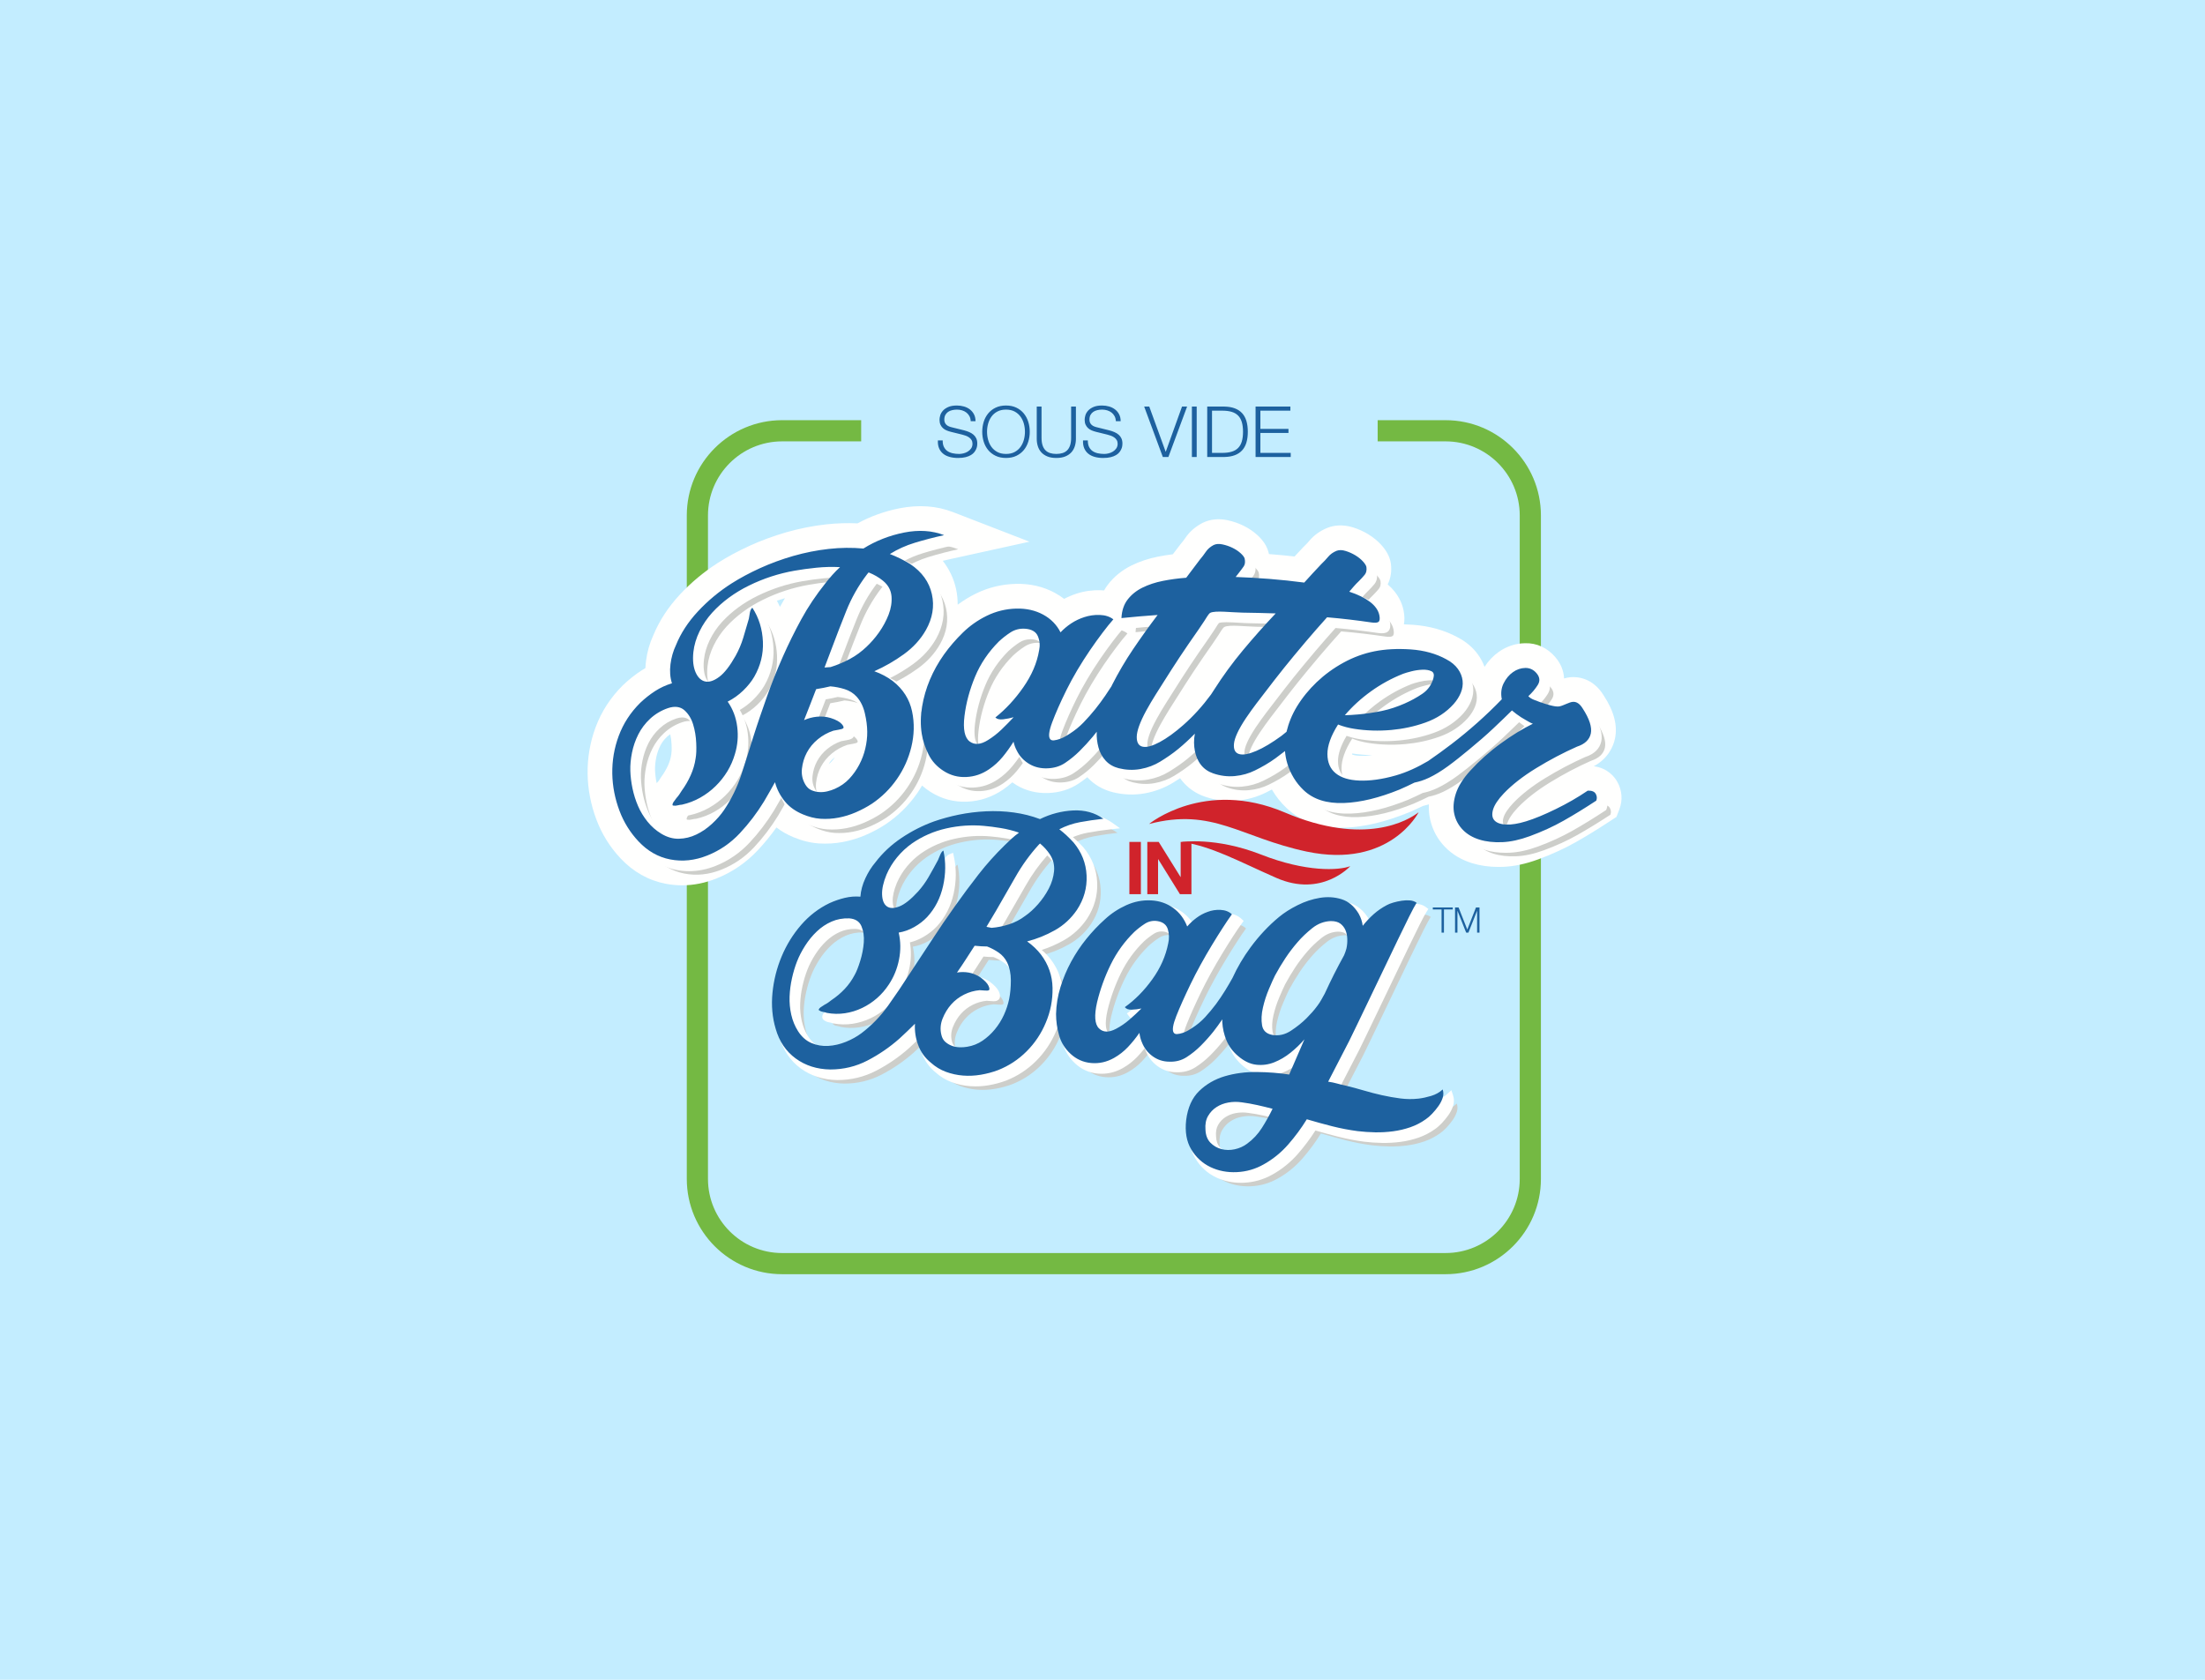
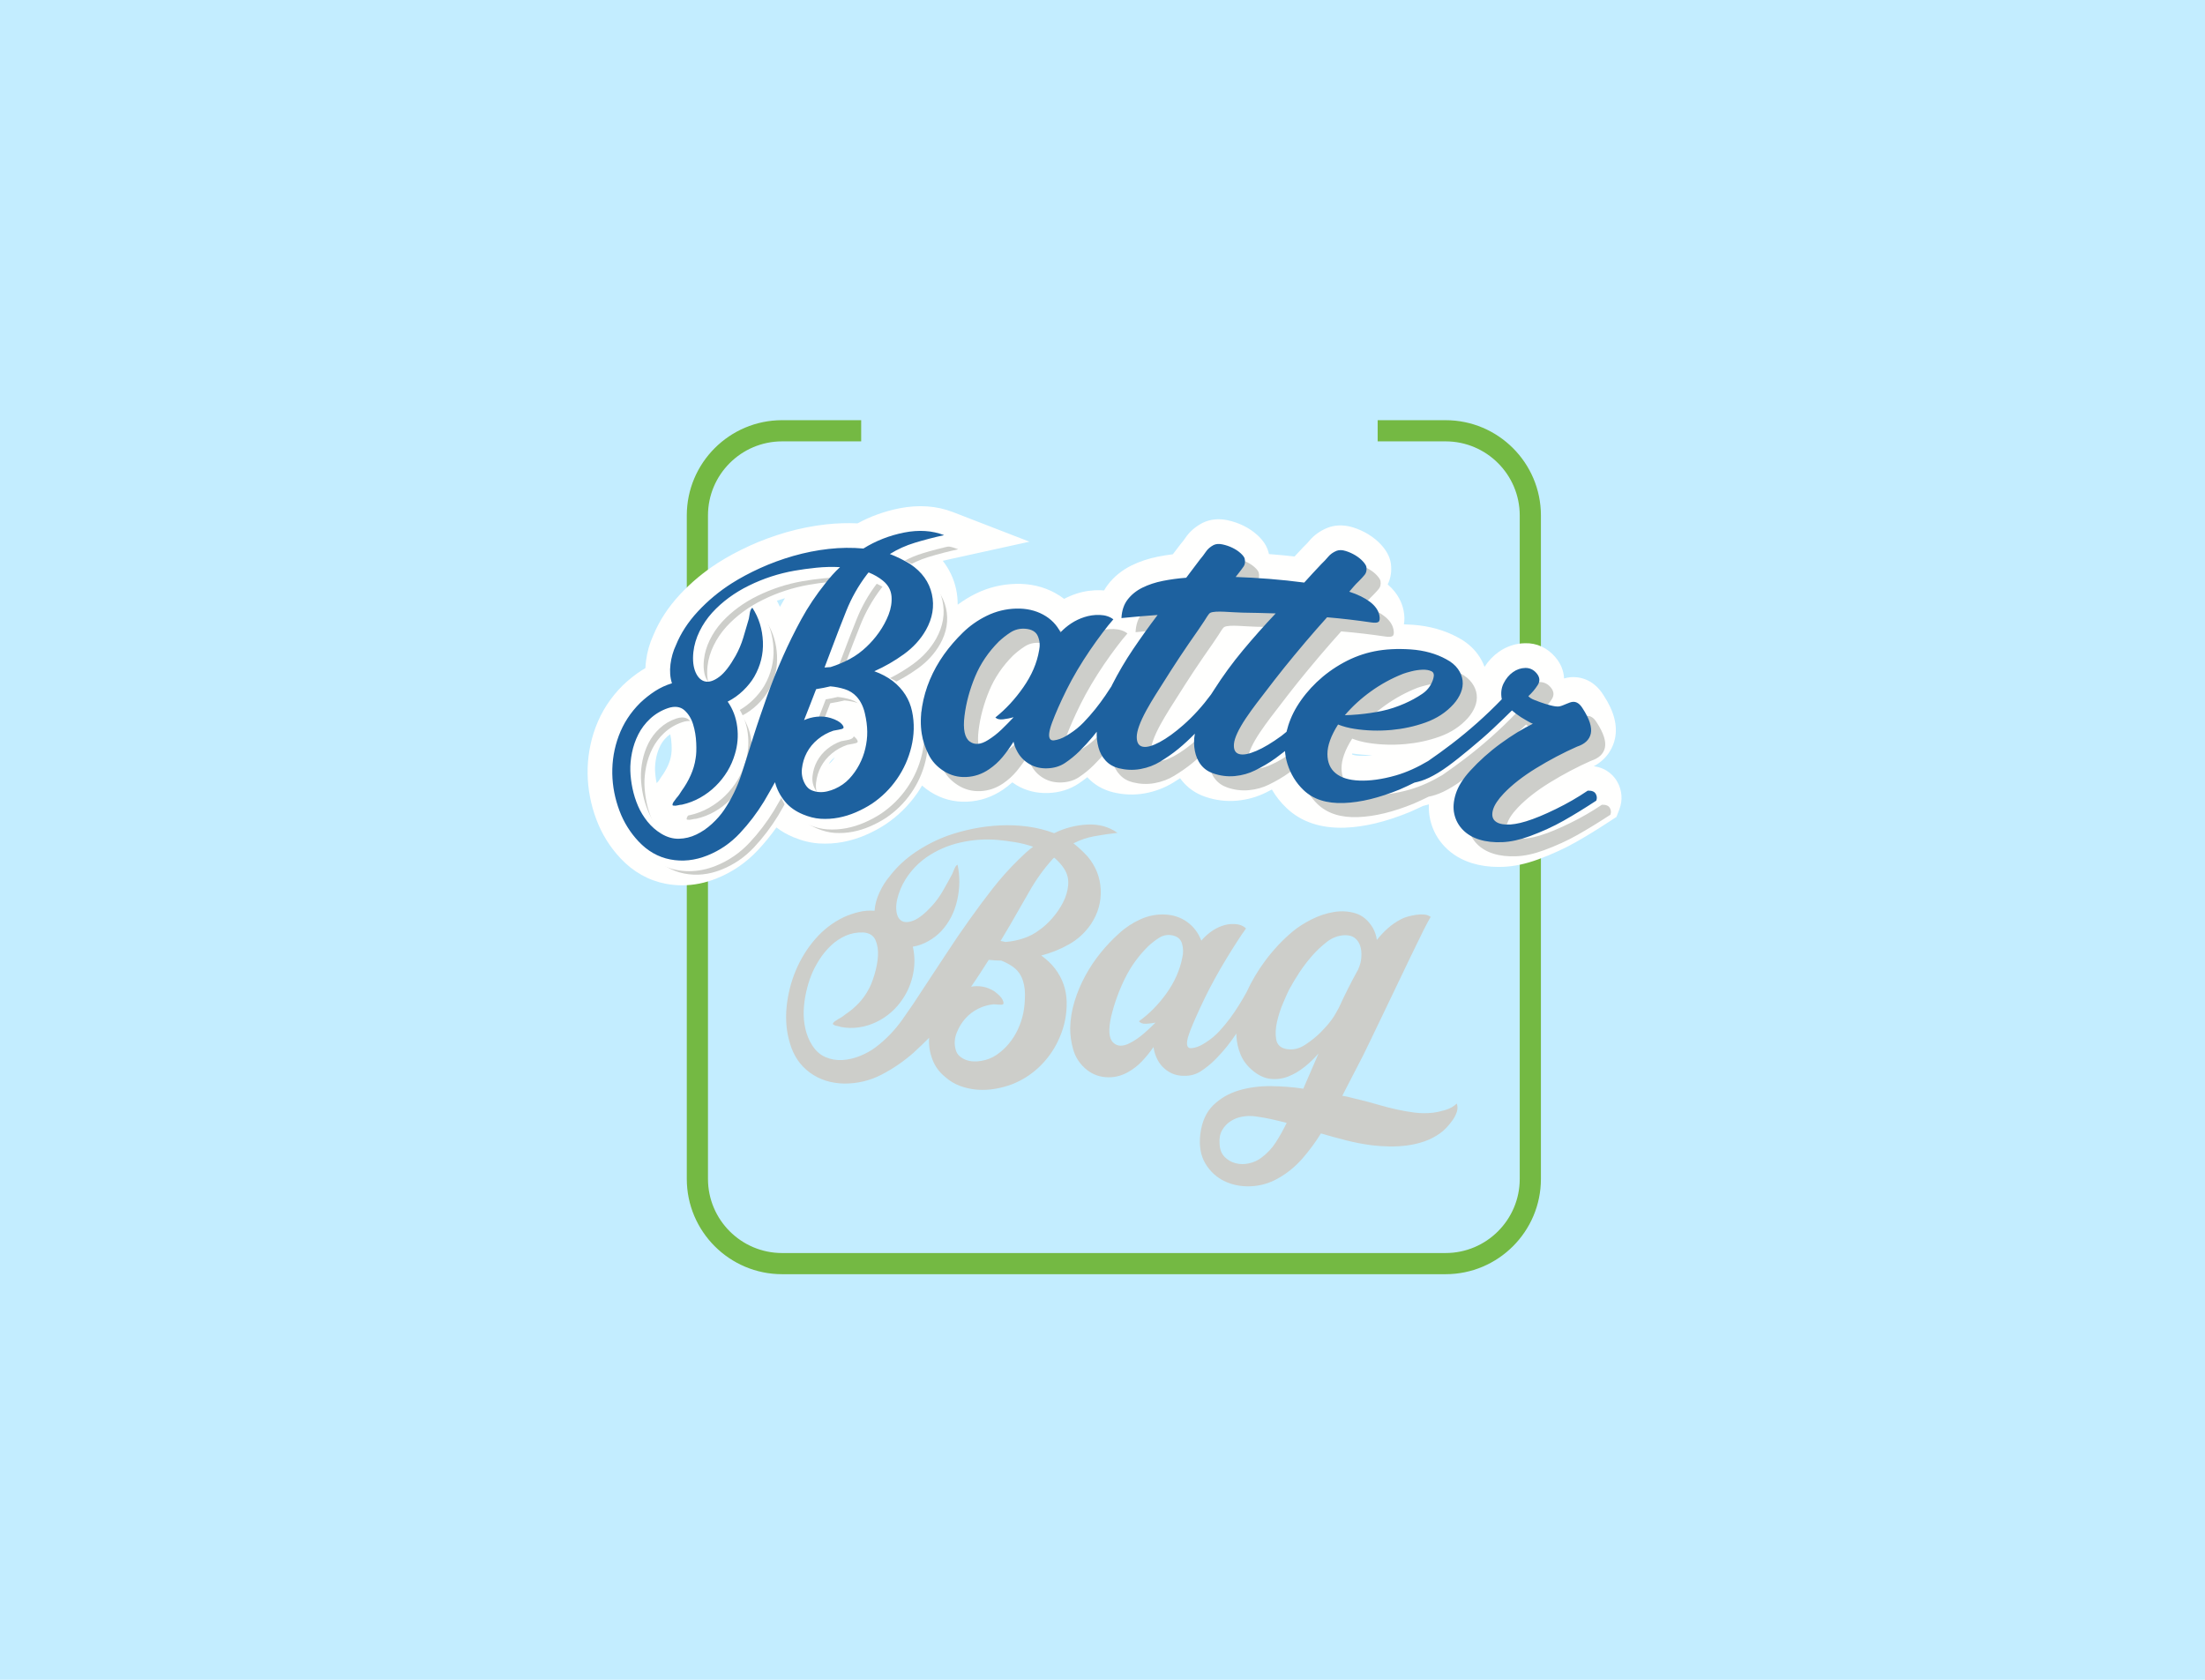
<svg xmlns="http://www.w3.org/2000/svg" xmlns:xlink="http://www.w3.org/1999/xlink" width="525" height="400" viewBox="0 0 525 400">
  <defs>
-     <path id="2vrgkvv34a" d="M0 349.983L349.982 349.983 349.982 0 0 0z" />
-   </defs>
+     </defs>
  <g fill="none" fill-rule="evenodd">
    <path fill="#C3EDFF" d="M0 0H525V400H0z" />
    <g transform="translate(88 25)">
      <path fill="#74B943" d="M256.194 75.057h-16.181v5.044h16.181c9.733 0 17.648 7.916 17.648 17.646v157.981c0 9.733-7.915 17.65-17.648 17.65H98.214c-9.732 0-17.648-7.917-17.648-17.65V97.748c0-9.73 7.916-17.647 17.649-17.647h18.828v-5.044H98.215c-12.513 0-22.693 10.178-22.693 22.69v157.981c0 12.512 10.18 22.69 22.693 22.69h157.98c12.513 0 22.691-10.178 22.691-22.69V97.748c0-12.513-10.178-22.691-22.692-22.691" />
      <path fill="#FFFFFE" d="M68.87 160.889c-.052.076-.121.151-.188.225l-.34.375c-.223-1.097-.353-2.152-.382-3.114-.025-.924.07-1.925.28-2.97.204-1.008.537-1.973.98-2.854.405-.79.92-1.473 1.58-2.089.24-.223.499-.427.777-.608.177.74.284 1.52.317 2.34.074 1.547-.029 2.195-.048 2.312l-.042.251c-.112.814-.351 1.622-.727 2.46-.42.932-.936 1.82-1.53 2.638l-.264.39c-.139.231-.277.45-.412.644m30.018-43.445c-.412.69-.811 1.384-1.191 2.077-.223-.504-.46-.998-.72-1.479.63-.218 1.268-.415 1.911-.598m11.57 38.143c.106-.088.217-.175.331-.253-.27.39-.563.757-.891 1.103-.172.188-.367.355-.585.51.279-.513.653-.957 1.145-1.36m123.48-1.164c1.577.232 3.182.372 4.808.414-1.216.162-2.17.183-2.874.152-1.084-.043-1.663-.21-1.937-.319-.001-.035-.003-.074-.003-.116 0-.028.002-.073.007-.131m63.111 6.71c-.583-1.037-2.194-3.227-5.576-3.673 3.485-1.879 4.643-4.774 5.028-6.509.695-3.15-.211-6.582-2.676-10.352-2.641-4.297-6.379-4.462-7.864-4.34-.565.05-1.084.16-1.565.297-.079-1.798-.78-3.565-2.09-5.08-1.847-2.174-4.391-3.407-7.248-3.306-2.238.04-4.408.77-6.251 2.09-1.325.94-2.447 2.13-3.345 3.541-.37-1.024-.891-2.003-1.556-2.927-1.183-1.662-2.815-3.044-4.747-4.056-3.172-1.745-6.824-2.77-10.856-3.049-.69-.045-1.371-.078-2.041-.096.166-.903.179-1.962-.059-3.19-.316-1.698-1.238-4.122-3.804-6.32.724-1.445.994-3.131.766-4.896l-.052-.326c-.27-1.442-.996-2.803-2.232-4.18-.858-.95-1.897-1.799-3.113-2.545-1.135-.686-2.352-1.236-3.603-1.626-2.595-.813-4.658-.433-5.928.031l-.23.088c-1.725.712-3.168 1.75-4.3 3.107-.334.405-.715.813-1.139 1.207l-.242.244c-.844.898-1.477 1.572-2.1 2.248-1.824-.205-3.694-.385-5.593-.534-.17-.016-.34-.027-.509-.04-.02-.096-.043-.194-.062-.29l-.088-.326c-.411-1.403-1.262-2.68-2.611-3.919-.94-.86-2.046-1.606-3.302-2.226-1.185-.58-2.446-1.015-3.75-1.293-2.144-.464-4.134-.26-5.912.592l-.212.109c-1.654.876-2.985 2.058-3.975 3.525-.269.404-.607.845-1.035 1.352l-.165.204c-.714.93-1.236 1.613-1.76 2.312-1.217.154-2.412.347-3.572.577-2.262.453-4.375 1.157-6.286 2.1-2.244 1.108-4.117 2.625-5.56 4.495-.358.462-.68.945-.967 1.448-.267-.022-.535-.043-.809-.05-1.95-.06-3.9.206-5.76.815-1.027.34-2.011.754-2.934 1.238-.68-.524-1.414-.997-2.197-1.422-2.787-1.512-5.892-2.241-9.378-2.146-3.32.09-6.5.866-9.437 2.31-1.536.75-2.977 1.645-4.337 2.651.005-1.26-.113-2.522-.39-3.773-.541-2.45-1.612-4.702-3.16-6.681.524-.125 1.054-.245 1.588-.364l19.052-4.191-18.193-7.04c-3.9-1.51-8.2-1.814-12.812-.898-3.527.704-6.856 1.907-9.922 3.576-2.485-.12-5.012-.035-7.544.248-3.173.357-6.334.984-9.396 1.866-3.059.884-5.99 1.96-8.707 3.2-2.725 1.24-5.25 2.596-7.501 4.028-3.388 2.157-6.472 4.725-9.17 7.626-2.772 2.985-4.898 6.246-6.315 9.69-.879 1.9-1.465 3.967-1.742 6.142-.071.557-.117 1.11-.137 1.658-.309.18-.616.37-.92.565-1.545 1.005-3.01 2.162-4.44 3.525-2.924 2.893-5.11 6.263-6.501 10.015-1.32 3.554-1.96 7.291-1.9 11.125.061 3.638.756 7.261 2.065 10.776 1.3 3.478 3.24 6.604 5.769 9.297 3.023 3.217 6.63 5.25 10.723 6.048 1.31.253 2.625.38 3.943.38 2.74 0 5.489-.547 8.207-1.639 3.76-1.503 7.078-3.78 9.853-6.755 1.565-1.673 3.031-3.466 4.397-5.384 1.197.924 2.555 1.703 4.07 2.33 2.073.857 4.113 1.352 6.05 1.477 1.914.122 3.856.005 5.75-.354 1.842-.35 3.664-.911 5.406-1.67 1.666-.723 3.248-1.568 4.779-2.574 2.959-2.005 5.483-4.498 7.496-7.408.4-.58.76-1.18 1.116-1.783.603.525 1.238 1.02 1.934 1.464 2.691 1.726 5.678 2.529 8.849 2.38 3.055-.139 5.916-1.106 8.52-2.88.769-.528 1.499-1.103 2.19-1.718.334.24.68.469 1.043.684 2.235 1.326 4.76 1.945 7.5 1.853 2.714-.096 5.159-.856 7.26-2.261.7-.466 1.386-.967 2.053-1.504l.047.05c1.568 1.705 3.64 2.917 6.012 3.518 2.553.632 5.12.724 7.642.273 2.417-.438 4.67-1.286 6.707-2.529.588-.36 1.147-.72 1.682-1.073.103.141.208.282.315.42 1.452 1.86 3.36 3.205 5.672 3.997 2.483.85 5.032 1.165 7.574.927 2.427-.223 4.74-.87 6.861-1.92.492-.242.97-.486 1.434-.733.946 1.625 2.112 3.097 3.48 4.397 3.493 3.322 8.137 4.874 13.868 4.692 4.672-.172 9.668-1.362 15.367-3.678 1.077-.462 2.133-.961 3.183-1.47.502-.121.996-.26 1.485-.417-.057 1.244.045 2.45.308 3.613.567 2.521 1.767 4.734 3.574 6.583 1.715 1.756 3.875 3.043 6.418 3.825 1.905.59 4.018.89 6.29.89.37 0 .741-.011 1.117-.024 2.637-.109 5.367-.693 8.347-1.788 3.19-1.171 6.19-2.547 8.925-4.088 2.552-1.448 5.202-3.071 8.095-4.97l1.587-1.038.678-1.77c.849-2.207.673-4.558-.497-6.626" />
      <path fill="#CDCECA" d="M126.943 124.709c-.573 1.47-1.339 2.89-2.3 4.255-.965 1.365-2.009 2.518-2.991 3.443-1.121 1.062-2.433 2.067-3.934 2.869-1.502.802-3.031 1.45-4.6 1.935-.575.038-.86.06-1.441.102.636-1.722.963-2.581 1.632-4.3 1.132-3.036 2.312-6.094 3.544-9.17 1.228-3.079 2.879-6.011 4.99-8.78.13-.158.207-.236.333-.393 1.296.519 2.45 1.18 3.428 1.987 1.247 1.02 1.902 2.269 2.025 3.697.112 1.43-.118 2.883-.686 4.355m-5.556 31.891c-.31 1.344-.793 2.625-1.441 3.858-.65 1.23-1.436 2.353-2.39 3.362-.95 1.013-2.091 1.793-3.388 2.37-.573.255-1.19.47-1.855.622-.665.153-1.309.206-1.945.161-.63-.047-1.238-.196-1.82-.451-.584-.253-1.043-.699-1.421-1.312-.682-1.137-.983-2.407-.828-3.798.156-1.39.541-2.678 1.18-3.863.638-1.187 1.5-2.236 2.603-3.145 1.1-.906 2.347-1.592 3.701-2.045.285-.074.722-.152 1.281-.236.564-.086.924-.215 1.068-.344.182-.162.09-.496-.349-.998-.44-.503-1.332-1.036-2.618-1.432-1.102-.345-2.266-.426-3.333-.311-1.072.112-2.088.386-3.03.814.511-1.258 1-2.49 1.454-3.699.457-1.208.924-2.43 1.42-3.67.076-.019.104-.03.18-.049.562-.087 1.086-.18 1.612-.284.523-.098 1.046-.22 1.595-.351 1.18.099 2.325.324 3.432.675 1.114.35 2.059.94 2.81 1.762.948 1.038 1.605 2.375 1.97 3.947.372 1.573.562 3.054.574 4.422.017 1.318-.147 2.655-.462 3.995m-19.666-21.779c-1.39 3.124-2.638 6.274-3.747 9.418-1.106 3.147-2.235 6.36-3.248 9.57-.915 2.917-1.848 5.942-2.837 8.965-.99 3.029-2.36 5.834-4.108 8.447-.782 1.154-1.751 2.263-2.906 3.324-1.16 1.061-2.393 1.912-3.72 2.544-1.332.633-2.702.967-4.137 1.001-1.437.035-2.85-.372-4.247-1.224-1.23-.746-2.302-1.695-3.233-2.842-.923-1.148-1.682-2.386-2.257-3.725-.578-1.336-1.017-2.734-1.327-4.194-.298-1.464-.472-2.867-.512-4.208-.038-1.346.088-2.776.393-4.295.31-1.522.805-2.972 1.506-4.36.706-1.385 1.633-2.628 2.808-3.718 1.173-1.094 2.61-1.979 4.264-2.537 1.6-.54 2.937-.353 3.898.495.958.852 1.65 1.976 2.08 3.37.424 1.39.676 2.872.741 4.431.074 1.557.02 2.773-.139 3.643-.195 1.407-.605 2.762-1.188 4.064-.585 1.304-1.298 2.534-2.147 3.697-.19.308-.38.605-.574.89-.196.287-.428.568-.685.854-.038.073-.125.197-.267.375-.145.179-.287.37-.42.57-.14.204-.21.394-.223.576-.018.183.07.266.25.246.284.059.605.038.978-.06.364-.097.71-.15 1.02-.163 1.56-.352 3.005-.908 4.358-1.673 1.351-.768 2.57-1.679 3.659-2.75 1.087-1.07 2.018-2.244 2.798-3.527.775-1.278 1.376-2.648 1.798-4.104.633-2.101.825-4.253.547-6.466-.273-2.21-1.017-4.22-2.277-6.019 1.348-.678 2.569-1.549 3.67-2.606 1.099-1.062 1.996-2.17 2.672-3.341 1.48-2.593 2.177-5.364 2.047-8.331-.132-2.965-.936-5.663-2.508-8.072-.292.197-.49.608-.603 1.23-.12.623-.188 1.081-.233 1.375-.453 1.597-.904 3.127-1.347 4.588-.449 1.458-1.044 2.874-1.805 4.245-1.36 2.411-2.641 4.082-3.901 5.018-1.254.937-2.366 1.304-3.334 1.102-.966-.205-1.732-.922-2.283-2.157-.549-1.23-.753-2.874-.536-4.874.182-1.655.682-3.31 1.465-4.914.782-1.605 1.788-3.092 3.022-4.456 2.364-2.58 5.294-4.747 8.747-6.438 3.451-1.697 7.083-2.877 10.828-3.538 1.562-.279 3.305-.521 5.209-.713 1.903-.193 3.786-.239 5.645-.143-.634.58-1.24 1.196-1.817 1.846-.58.648-1.135 1.315-1.654 1.985-2.225 2.775-4.143 5.641-5.747 8.578-1.605 2.94-3.086 5.952-4.436 9.001m34.116-6.462c1.556-2.764 2.044-5.625 1.408-8.504-.635-2.871-2.336-5.28-5.164-7.175-1.55-.95-3.167-1.747-4.84-2.387 1.81-1.137 3.804-2.038 5.98-2.7 2.172-.658 4.484-1.26 6.93-1.8-2.832-1.094-6.03-1.307-9.531-.612-3.5.699-6.75 1.974-9.682 3.802-2.686-.247-5.451-.22-8.281.096-2.825.32-5.655.88-8.426 1.676-2.777.801-5.42 1.771-7.9 2.9-2.478 1.13-4.752 2.349-6.778 3.638-2.984 1.901-5.677 4.148-8.018 6.669-2.347 2.524-4.09 5.215-5.235 8.043-.655 1.388-1.09 2.899-1.298 4.532-.21 1.636-.09 3.145.353 4.537-1.428.426-2.774 1.052-4.036 1.866-1.256.818-2.425 1.745-3.51 2.775-2.328 2.306-4.037 4.947-5.126 7.882-1.091 2.937-1.58 5.931-1.535 8.975.054 3.044.638 5.98 1.695 8.819 1.063 2.84 2.618 5.273 4.547 7.33 2.153 2.291 4.67 3.739 7.555 4.298 2.89.56 5.849.259 8.845-.944 3-1.198 5.579-2.993 7.744-5.312 2.168-2.32 4.067-4.825 5.73-7.537.452-.778.9-1.548 1.337-2.314.43-.767.87-1.527 1.285-2.284.443 1.671 1.227 3.2 2.364 4.59 1.134 1.392 2.636 2.385 4.29 3.074 1.332.55 2.752.951 4.184 1.043 1.448.091 2.864.003 4.277-.265 1.415-.266 2.802-.695 4.16-1.285 1.362-.592 2.63-1.268 3.82-2.046 2.36-1.6 4.34-3.551 5.956-5.889 1.62-2.336 2.753-4.883 3.414-7.615.676-2.8.777-5.64.17-8.487-.602-2.846-2.111-5.258-4.585-7.2-1.274-.964-2.74-1.747-4.405-2.342 2.506-1.114 4.847-2.466 7.046-4.059 2.197-1.592 3.982-3.522 5.26-5.788M204.445 142.596c-.294.46-.455.688-.747 1.15-2.018 2.736-4.21 5.164-6.586 7.255-2.047 1.803-3.94 3.166-5.652 4.082-1.723.914-3.044 1.284-4.005 1.09-.973-.194-1.45-.97-1.44-2.346.011-1.37.745-3.466 2.267-6.269.762-1.371 1.497-2.622 2.212-3.751.708-1.13 1.209-1.9 1.47-2.32 3.377-5.362 5.136-8.026 8.816-13.292.437-.666.878-1.322 1.32-1.962.443-.64 1-1.74 1.438-1.95 1.213-.587 5.094-.079 7.672-.037 2.579.035 5.206.096 7.887.184-2.727 2.892-5.338 5.828-7.814 8.8-2.477 2.973-4.759 6.102-6.838 9.366m-41.67-9.385c-.51 3.047-1.786 5.972-3.761 8.806-1.977 2.832-4.185 5.225-6.66 7.193.39.389 1.013.539 1.865.435.845-.105 1.67-.267 2.485-.494-.922.992-1.884 1.964-2.873 2.92-.995.954-2.063 1.787-3.206 2.5-1.743 1.105-3.182 1.232-4.367.37-1.191-.859-1.65-2.91-1.257-6.068.386-3.172 1.255-6.333 2.529-9.396 1.275-3.064 3.154-5.857 5.638-8.34.82-.773 1.729-1.496 2.765-2.17 1.027-.673 2.2-.978 3.474-.893 1.597.103 2.632.719 3.073 1.798.45 1.08.542 2.194.294 3.339m79.026 9.757c2.378-1.706 4.928-3.1 7.662-4.173.442-.164 1.087-.356 1.939-.574.855-.218 1.719-.347 2.591-.388.873-.037 1.598.082 2.178.358.58.275.692.85.483 1.65-.391 1.459-1.23 2.763-2.617 3.712-1.392.947-2.85 1.721-4.276 2.345-1.682.736-3.476 1.352-5.337 1.744-1.867.392-3.753.67-5.657.838-1.207.109-2.275.172-3.206.19 1.777-2.09 3.864-3.995 6.24-5.702m53.486 24.412c-.296-.529-.936-.784-1.885-.752-2.402 1.623-4.922 3.076-7.586 4.378-2.655 1.298-5.017 2.294-7.104 2.93-1.864.568-3.428.826-4.731.77-1.294-.054-2.216-.374-2.778-.964-.558-.59-.676-1.443-.364-2.561.321-1.12 1.171-2.428 2.58-3.902 1.938-2.024 4.493-4.038 7.689-5.998 3.196-1.96 6.445-3.669 9.723-5.124 1.853-.603 2.961-1.634 3.289-3.109.325-1.476-.298-3.49-1.943-6.008-.685-1.113-1.469-1.631-2.348-1.557-.875.075-2.23.919-3.216 1.09-.97.167-3.04-.486-4.549-1.012-.405-.142-.898-.347-1.468-.562-.562-.215-1.01-.499-1.348-.857.888-.819 1.636-1.703 2.237-2.66.603-.952.51-1.899-.297-2.836-.706-.83-1.602-1.25-2.656-1.233-1.059.019-2.048.357-2.957 1.008-.914.648-1.65 1.537-2.209 2.653-.564 1.119-.709 2.383-.431 3.793-3.788 3.924-7.796 7.475-11.99 10.682-1.821 1.394-3.67 2.724-5.534 4.015-2.489 1.478-5.088 2.686-7.717 3.443-3.299.948-6.26 1.325-8.699 1.223-2.445-.101-4.299-.665-5.605-1.73-1.31-1.062-1.964-2.579-1.977-4.561-.01-1.982.811-4.343 2.532-7.056.614.243 1.26.45 1.92.625.66.175 1.333.303 1.97.406 2.786.44 5.774.54 8.82.263 2.71-.246 5.44-.813 8.115-1.77 2.675-.958 4.913-2.413 6.698-4.4.744-.842 1.308-1.738 1.7-2.686.392-.95.536-1.91.428-2.874-.105-.965-.474-1.905-1.119-2.803-.64-.9-1.57-1.67-2.79-2.31-2.408-1.323-5.245-2.113-8.423-2.333-3.19-.218-6.074-.064-8.646.447-2.57.512-5.041 1.418-7.402 2.714-2.363 1.3-4.476 2.843-6.35 4.626-1.87 1.782-3.448 3.732-4.728 5.83-1.187 1.944-1.98 3.974-2.47 6.004-.402.324-.797.655-1.21.972-2.22 1.618-4.204 2.815-5.989 3.58-1.789.768-3.143 1.015-4.086.742-.946-.274-1.352-1.093-1.221-2.458.13-1.365 1.049-3.39 2.82-6.051.885-1.302 1.727-2.481 2.54-3.547l1.676-2.183c3.854-5.052 5.856-7.55 10.012-12.474 2.01-2.354 3.036-3.527 5.116-5.852 1.77.148 3.534.322 5.336.534 1.786.213 3.53.444 5.213.693.836.123 1.407.08 1.693-.133.29-.212.37-.73.216-1.524-.222-1.203-.988-2.293-2.238-3.243-1.252-.95-2.895-1.76-4.936-2.426.36-.422.724-.845 1.091-1.268.367-.423.778-.843 1.202-1.25.543-.53.997-1.052 1.374-1.499.38-.446.521-1.067.417-1.854-.063-.342-.331-.78-.812-1.314-.481-.532-1.08-1.02-1.793-1.456-.72-.435-1.49-.787-2.32-1.045-.828-.259-1.546-.276-2.154-.053-.84.344-1.511.82-2.01 1.417-.497.598-1.042 1.177-1.632 1.734-1.657 1.76-2.476 2.644-4.085 4.423-2.722-.364-5.512-.658-8.347-.88-2.84-.22-5.506-.37-7.984-.456.287-.36.426-.542.71-.901.471-.6.876-1.14 1.205-1.62.325-.479.404-1.107.223-1.884-.097-.334-.408-.753-.935-1.237-.529-.483-1.171-.913-1.918-1.283-.75-.367-1.552-.645-2.398-.827-.85-.183-1.552-.132-2.133.147-.796.42-1.409.954-1.84 1.597-.43.643-.917 1.266-1.433 1.877-1.323 1.721-1.965 2.582-3.251 4.314-1.953.149-3.812.402-5.59.757-1.774.351-3.383.888-4.833 1.602-1.44.712-2.614 1.658-3.517 2.826-.904 1.167-1.394 2.643-1.478 4.42 3.438-.342 5.154-.488 8.61-.74-2.061 2.715-4.006 5.445-5.853 8.173-1.846 2.733-3.493 5.55-4.97 8.447-.058.12-.114.25-.172.372-.476.728-.943 1.45-1.464 2.208-.778 1.131-1.577 2.22-2.395 3.24-.873 1.084-1.805 2.137-2.778 3.15-.974 1.013-2.083 1.916-3.334 2.707-.172.114-.471.298-.892.556-.428.257-.893.476-1.404.659-.512.182-.979.296-1.413.342-.428.048-.735-.056-.924-.32-.436-.57-.28-1.898.499-3.983.78-2.083 1.901-4.662 3.422-7.73.73-1.477 1.585-3.037 2.55-4.675.972-1.639 1.982-3.215 3.015-4.737 1.04-1.522 2.05-2.927 3.033-4.223.972-1.291 1.827-2.34 2.54-3.142-.83-.651-1.914-1.005-3.228-1.053-1.318-.045-2.567.152-3.707.526-1.067.352-2.121.835-3.088 1.48-.98.648-1.819 1.363-2.557 2.143-.894-1.797-2.275-3.216-4.135-4.225-1.864-1.01-4.016-1.496-6.413-1.433-2.459.062-4.823.64-7.012 1.711-2.194 1.074-4.093 2.441-5.693 4.006-1.638 1.6-3.166 3.347-4.51 5.238-1.338 1.889-2.453 3.881-3.333 5.97-.883 2.092-1.496 4.228-1.862 6.411-.367 2.184-.413 4.375-.08 6.474.253 1.681.833 3.342 1.62 4.93.792 1.594 1.98 2.89 3.562 3.908 1.653 1.06 3.436 1.544 5.405 1.456 1.97-.088 3.768-.704 5.46-1.857 1.208-.83 2.28-1.799 3.2-2.914.917-1.11 1.788-2.321 2.603-3.63.179.795.445 1.504.783 2.124.67 1.35 1.677 2.406 2.979 3.18 1.299.77 2.75 1.086 4.29 1.03 1.55-.053 2.973-.452 4.207-1.278 1.243-.826 2.38-1.761 3.443-2.81 1.115-1.102 2.166-2.25 3.164-3.443.32-.385.632-.786.945-1.182-.07 1.278.095 2.542.415 3.751.311 1.16.867 2.228 1.717 3.142.846.917 1.915 1.494 3.112 1.796 1.654.412 3.398.51 5.168.192 1.779-.322 3.336-.934 4.677-1.752 1.472-.902 2.956-1.904 4.32-3.028 1.365-1.124 2.679-2.34 3.955-3.644-.288 1.492-.231 2.904.007 4.133.228 1.151.665 2.293 1.43 3.276.769.985 1.767 1.652 2.941 2.056 1.61.552 3.338.8 5.131.632 1.8-.165 3.413-.653 4.808-1.342 1.66-.818 3.345-1.774 4.917-2.921.748-.55 1.49-1.114 2.223-1.69.088 1.006.263 2.021.578 3.034.753 2.403 2.03 4.534 3.843 6.261 2.345 2.228 5.546 3.221 9.595 3.072 4.039-.148 8.42-1.236 13.272-3.208 1.2-.515 2.375-1.081 3.545-1.653 1.101-.218 2.24-.575 3.45-1.15 1.44-.684 2.958-1.612 4.57-2.788 1.61-1.177 3.28-2.521 5.013-3.959 2.039-1.692 3.98-3.35 5.719-4.993 1.738-1.643 3.23-3.071 4.451-4.291.702.6 1.435 1.142 2.178 1.626.747.48 1.45.832 1.873 1.095.156.095.46.263.928.446-2.381 1.161-4.942 2.731-7.672 4.72-2.732 1.987-5.125 4.162-7.214 6.442-1.741 1.902-2.899 3.748-3.463 5.52-.558 1.77-.678 3.384-.35 4.834.327 1.448 1.009 2.701 2.043 3.759 1.035 1.06 2.353 1.828 3.946 2.32 1.597.493 3.406.685 5.425.602 2.026-.083 4.2-.563 6.565-1.429 2.87-1.055 5.556-2.275 8.055-3.688 2.493-1.413 5.076-3.003 7.767-4.767.214-.558.169-1.105-.133-1.631M166.328 185.792c-.134 1.425-.552 2.81-1.25 4.154-.7 1.344-1.56 2.595-2.58 3.753-1.023 1.156-2.046 2.083-3.066 2.782-1.129.86-2.394 1.52-3.793 1.977-1.4.459-2.797.74-4.195.846l-1.21-.241 2.26-3.792c1.557-2.69 3.117-5.405 4.679-8.15 1.56-2.742 3.388-5.269 5.484-7.583l.324-.324c.913.757 1.695 1.615 2.34 2.582.808 1.238 1.142 2.57 1.007 3.996m-10.689 30.455c-.268 1.29-.686 2.557-1.25 3.793-.565 1.238-1.279 2.38-2.14 3.427-.86 1.051-1.84 1.95-2.945 2.704-1.1.755-2.325 1.238-3.67 1.453-.592.11-1.208.148-1.855.12-.647-.025-1.25-.147-1.814-.362-.564-.213-1.078-.524-1.535-.927-.457-.404-.765-.957-.927-1.655-.323-1.291-.23-2.583.281-3.872.512-1.291 1.197-2.423 2.059-3.39.86-.967 1.88-1.746 3.067-2.339 1.182-.59 2.419-.94 3.711-1.048.267 0 .659.027 1.168.079.51.054.848.03 1.01-.08.214-.106.186-.458-.08-1.05-.272-.59-.917-1.26-1.937-2.015-.917-.593-1.844-.967-2.785-1.13-.94-.161-1.869-.161-2.784 0 .754-1.075 1.466-2.14 2.139-3.187.671-1.048 1.358-2.111 2.056-3.187h.163c.485.055.954.096 1.412.12.456.029.928.042 1.413.042.967.377 1.88.86 2.741 1.45.861.593 1.534 1.372 2.019 2.341.59 1.24.886 2.664.886 4.277 0 1.612-.135 3.091-.403 4.436m-23.72-5.97c-1.613 2.53-3.322 5.056-5.122 7.585-1.804 2.529-3.915 4.707-6.334 6.535-1.077.807-2.315 1.494-3.711 2.058-1.4.565-2.8.887-4.194.967-1.403.082-2.733-.146-3.996-.686-1.266-.536-2.326-1.479-3.187-2.823-.754-1.185-1.29-2.489-1.614-3.913-.321-1.424-.457-2.864-.404-4.317.056-1.453.242-2.905.564-4.356.324-1.453.728-2.797 1.213-4.035.484-1.235 1.13-2.486 1.934-3.75.808-1.265 1.736-2.395 2.786-3.39 1.047-.994 2.218-1.775 3.51-2.34 1.29-.564 2.688-.82 4.194-.766 1.453.109 2.421.726 2.905 1.855.482 1.13.673 2.42.565 3.875-.108 1.45-.391 2.919-.848 4.397-.457 1.479-.902 2.595-1.331 3.347-.646 1.238-1.44 2.352-2.38 3.347-.941.998-1.977 1.872-3.106 2.623-.27.216-.54.418-.805.605-.272.187-.566.362-.89.524-.054.056-.175.134-.362.243-.19.106-.377.228-.565.363-.188.136-.323.28-.403.445-.08.159-.042.268.12.321.213.162.497.27.848.321.349.056.658.135.928.244 1.452.271 2.89.296 4.317.08 1.424-.215 2.781-.632 4.073-1.25 1.29-.617 2.473-1.398 3.549-2.341 1.077-.94 2.017-2.03 2.825-3.267 1.18-1.775 1.988-3.752 2.418-5.93.43-2.177.405-4.316-.08-6.415 1.292-.212 2.53-.658 3.711-1.331 1.184-.672 2.207-1.464 3.066-2.38 1.885-2.044 3.147-4.505 3.793-7.381.646-2.878.674-5.688.082-8.431-.271.109-.525.443-.768 1.008-.242.564-.417.983-.523 1.251-.754 1.4-1.492 2.729-2.22 3.995-.726 1.263-1.572 2.433-2.54 3.51-1.722 1.88-3.215 3.065-4.48 3.549-1.263.483-2.246.47-2.943-.04-.7-.513-1.077-1.44-1.13-2.786-.054-1.342.296-2.93 1.05-4.76.644-1.504 1.492-2.891 2.54-4.155 1.048-1.262 2.22-2.351 3.51-3.268 2.473-1.719 5.204-2.917 8.19-3.588 2.985-.673 5.956-.874 8.914-.608 1.237.109 2.595.284 4.074.528 1.478.24 2.918.604 4.317 1.089-.592.43-1.17.9-1.734 1.411-.567.51-1.118 1.036-1.655 1.573-2.258 2.205-4.343 4.531-6.253 6.98-1.91 2.446-3.78 4.96-5.605 7.542-1.886 2.637-3.702 5.297-5.447 7.99-1.749 2.688-3.538 5.403-5.367 8.146m39.856-15.25c1.668-2.526 2.433-5.256 2.301-8.187-.136-2.93-1.172-5.553-3.106-7.867-1.077-1.182-2.206-2.23-3.39-3.147 1.56-.808 3.213-1.372 4.963-1.693 1.747-.322 3.59-.59 5.527-.808-2.046-1.45-4.439-2.109-7.18-1.975-2.746.134-5.38.82-7.908 2.055-1.99-.751-4.074-1.275-6.253-1.572-2.179-.296-4.385-.389-6.616-.283-2.231.11-4.397.38-6.495.808-2.098.43-4.06.967-5.889 1.613-2.69.97-5.258 2.273-7.706 3.913-2.446 1.641-4.532 3.59-6.251 5.849-.916 1.079-1.709 2.34-2.38 3.793-.674 1.453-1.063 2.904-1.17 4.357-1.237-.11-2.475-.013-3.712.281-1.238.297-2.447.714-3.63 1.251-2.583 1.238-4.841 2.972-6.778 5.203-1.936 2.235-3.482 4.734-4.64 7.505-1.157 2.771-1.881 5.66-2.178 8.673-.295 3.013-.04 5.86.767 8.55.86 3.016 2.448 5.367 4.76 7.061 2.313 1.695 5.056 2.567 8.232 2.623 3.172 0 6.13-.713 8.871-2.139 2.745-1.426 5.272-3.158 7.586-5.203.645-.593 1.277-1.183 1.896-1.775.617-.592 1.222-1.185 1.814-1.777-.107 1.724.147 3.418.768 5.084.618 1.668 1.625 3.066 3.025 4.195 1.075.97 2.271 1.694 3.59 2.18 1.318.484 2.675.778 4.074.887 1.399.109 2.81.04 4.236-.201 1.425-.243 2.783-.607 4.075-1.092 2.58-1.022 4.853-2.51 6.817-4.476 1.964-1.964 3.482-4.235 4.558-6.817 1.13-2.634 1.668-5.406 1.615-8.31-.056-2.904-.97-5.54-2.745-7.907-.915-1.182-2.017-2.23-3.306-3.147 2.31-.593 4.516-1.48 6.615-2.664 2.096-1.18 3.846-2.795 5.243-4.84M229.972 216.409c-.27.483-.566.942-.888 1.373-.433.592-.862 1.129-1.292 1.612-.43.484-.887.97-1.37 1.453-1.023 1.023-2.248 2.003-3.671 2.944-1.426.943-2.92 1.28-4.48 1.009-1.396-.269-2.205-1.033-2.42-2.3-.214-1.262-.148-2.662.203-4.195.35-1.532.832-3.025 1.453-4.476.617-1.453 1.089-2.502 1.412-3.147.752-1.4 1.573-2.773 2.46-4.117.888-1.344 1.868-2.633 2.945-3.87.969-1.133 2.124-2.234 3.468-3.31 1.343-1.076 2.825-1.64 4.438-1.693.969 0 1.72.202 2.259.604.536.405.94.914 1.209 1.535.271.617.417 1.317.446 2.096.026.78-.042 1.546-.204 2.3-.162.592-.35 1.131-.563 1.614-1.613 2.904-3.147 5.943-4.598 9.117-.271.484-.54.967-.807 1.45m-14.162 30.538c-.938 1.478-2.11 2.728-3.509 3.751-.86.646-1.843 1.092-2.944 1.333-1.102.24-2.162.227-3.185-.042-1.021-.268-1.896-.779-2.623-1.53-.726-.755-1.115-1.778-1.17-3.068-.109-1.29.094-2.38.606-3.268.51-.889 1.182-1.6 2.015-2.137.835-.54 1.774-.904 2.824-1.09 1.05-.188 2.11-.201 3.187-.042 1.237.162 2.46.377 3.67.648 1.21.267 2.433.565 3.673.887-.756 1.56-1.601 3.079-2.544 4.558m-22.306-43.93c-.593 3.012-1.857 5.863-3.795 8.553-1.934 2.69-4.112 4.893-6.534 6.615.324.43.873.632 1.656.605.777-.029 1.544-.12 2.299-.284-.915.916-1.868 1.806-2.864 2.664-.997.86-2.058 1.587-3.187 2.178-1.722.916-3.08.875-4.073-.12-.999-.995-1.145-3.054-.445-6.173.752-3.118 1.842-6.131 3.267-9.036 1.424-2.904 3.294-5.486 5.607-7.744.754-.699 1.586-1.344 2.501-1.937.914-.592 1.91-.807 2.987-.645 1.341.215 2.177.875 2.499 1.977.324 1.101.349 2.217.082 3.347m65.35 34.774c-.752.696-1.667 1.21-2.742 1.532-1.077.322-2.071.537-2.985.646-1.453.162-2.904.149-4.357-.04-1.453-.191-2.905-.444-4.357-.768-1.452-.321-2.905-.699-4.356-1.129-1.453-.43-2.853-.805-4.196-1.129-.755-.16-1.467-.337-2.137-.525-.674-.19-1.387-.336-2.138-.442l5.001-9.682c.484-.97 1.17-2.38 2.056-4.239.888-1.852 1.87-3.897 2.945-6.129 1.078-2.23 2.191-4.558 3.349-6.98 1.156-2.418 2.245-4.692 3.268-6.816 1.022-2.125 1.922-3.967 2.701-5.528.78-1.56 1.36-2.635 1.735-3.227-.43-.322-.954-.509-1.571-.564-.619-.05-1.28-.026-1.976.08-.701.109-1.373.255-2.018.443-.646.19-1.157.39-1.533.606-1.13.592-2.167 1.306-3.106 2.139-.94.833-1.814 1.763-2.622 2.783-.109-.967-.433-1.936-.97-2.905-1.075-1.775-2.433-2.917-4.074-3.428-1.64-.512-3.362-.618-5.163-.324-1.803.296-3.563.877-5.284 1.735-1.722.863-3.202 1.802-4.437 2.822-2.475 2.047-4.735 4.454-6.778 7.221-1.737 2.354-3.162 4.798-4.316 7.324-.54.97-1.108 1.953-1.735 2.963-.7 1.129-1.428 2.207-2.178 3.229-.808 1.076-1.668 2.111-2.582 3.106-.916.995-1.964 1.87-3.146 2.623-.162.107-.444.28-.848.524-.403.24-.847.443-1.33.605-.486.162-.93.256-1.332.28-.405.029-.687-.09-.849-.361-.377-.59-.16-1.91.646-3.953.808-2.043 1.937-4.572 3.391-7.584.696-1.451 1.49-2.986 2.38-4.598.885-1.613 1.786-3.172 2.702-4.68.913-1.506 1.786-2.906 2.622-4.197.833-1.289 1.544-2.338 2.136-3.145-.698-.646-1.6-.994-2.704-1.05-1.1-.05-2.136.109-3.103.486-.915.321-1.79.792-2.624 1.41-.835.62-1.572 1.307-2.217 2.059-.7-1.83-1.803-3.294-3.308-4.399-1.507-1.101-3.255-1.705-5.244-1.814-2.046-.107-4.023.27-5.93 1.129-1.91.863-3.618 1.992-5.123 3.387-1.562 1.403-3.027 2.946-4.4 4.64-1.37 1.695-2.58 3.51-3.63 5.446-1.048 1.937-1.895 3.955-2.54 6.052-.645 2.098-.994 4.223-1.05 6.375 0 1.721.243 3.428.728 5.121.482 1.695 1.397 3.16 2.742 4.399 1.4 1.288 3.039 2.018 4.921 2.177 1.882.163 3.686-.243 5.406-1.21 1.236-.699 2.34-1.56 3.308-2.58.968-1.023 1.882-2.152 2.744-3.39.106.808.294 1.531.565 2.177.537 1.4 1.398 2.529 2.583 3.39 1.18.862 2.525 1.29 4.032 1.29 1.504.055 2.864-.308 4.075-1.087 1.21-.78 2.325-1.681 3.347-2.704 1.076-1.076 2.085-2.205 3.025-3.387.734-.924 1.425-1.91 2.11-2.897.004.198-.021.398-.01.595.08 1.534.416 3.012 1.007 4.438.593 1.426 1.534 2.676 2.824 3.753 1.398 1.182 2.826 1.855 4.276 2.017 1.452.16 2.865-.027 4.237-.564 1.37-.54 2.675-1.307 3.913-2.302 1.237-.994 2.339-2.059 3.308-3.188l-3.63 8.394c-2.42-.38-4.991-.58-7.706-.608-2.716-.027-5.258.31-7.625 1.01-2.364.698-4.398 1.869-6.091 3.509-1.694 1.64-2.729 3.94-3.105 6.897-.324 2.798.08 5.137 1.209 7.021 1.129 1.88 2.65 3.28 4.559 4.195 1.909.914 4.008 1.317 6.292 1.21 2.285-.108 4.425-.727 6.415-1.856 2.205-1.238 4.142-2.81 5.809-4.72 1.667-1.91 3.146-3.913 4.437-6.01 1.989.59 3.993 1.143 6.011 1.654 2.018.512 4.046.9 6.091 1.169 1.342.162 2.73.257 4.155.281 1.425.031 2.85-.053 4.276-.24 1.425-.188 2.797-.512 4.115-.967 1.317-.459 2.542-1.089 3.671-1.896.484-.324.994-.768 1.532-1.333.537-.564 1.035-1.169 1.494-1.815.456-.645.793-1.304 1.007-1.976.214-.672.214-1.33 0-1.976" />
      <path fill="#FFFFFE" d="M124.477 122.724c-.547 1.41-1.288 2.78-2.205 4.076-.838 1.19-1.805 2.307-2.879 3.316-1.182 1.116-2.445 2.038-3.751 2.737-1.42.76-2.887 1.38-4.364 1.848h-.04c.38-1.012.683-1.81 1.177-3.076 1.122-3.007 2.313-6.086 3.54-9.152 1.196-3.003 2.815-5.859 4.788-8.467 1.007.456 1.895.998 2.648 1.618 1.051.863 1.614 1.887 1.719 3.115.1 1.296-.112 2.638-.633 3.985zm-19.024 37.103c.149-1.32.504-2.483 1.088-3.562.588-1.096 1.394-2.069 2.394-2.893 1.017-.836 2.174-1.477 3.371-1.88.269-.067.68-.141 1.203-.22 1.07-.162 1.397-.452 1.498-.543.277-.247.806-.95-.271-2.18-.581-.667-1.648-1.264-3.001-1.684-.845-.264-1.755-.398-2.67-.398-.335 0-.67.018-1.004.053-.504.055-.998.14-1.476.259.27-.677.528-1.347.776-2.008.403-1.066.814-2.143 1.245-3.233.46-.076.9-.157 1.341-.241.49-.096.985-.207 1.496-.33 1.063.097 2.11.308 3.12.627.973.306 1.794.822 2.441 1.526.84.921 1.435 2.119 1.772 3.577.354 1.496.54 2.922.552 4.237.016 1.212-.132 2.489-.439 3.793h-.003c-.286 1.25-.746 2.48-1.363 3.658-.632 1.195-1.37 2.235-2.264 3.182-.84.898-1.888 1.63-3.115 2.175-.545.243-1.116.436-1.7.57-.576.132-1.148.185-1.697.138-.534-.037-1.053-.162-1.544-.377-.4-.174-.739-.498-1.037-.979-.602-1-.841-2.102-.713-3.267zM78.48 157.13c-.178 1.278-.555 2.569-1.123 3.835-.563 1.251-1.254 2.446-2.095 3.6-.183.3-.365.586-.55.857-.177.258-.386.51-.615.764l-.122.175c-.032.053-.09.132-.178.235-.162.2-.322.415-.457.623-.22.319-.345.653-.367.972-.035.345.07.658.297.879.116.114.355.289.73.291.378.057.792.03 1.253-.092.3-.08.58-.125.987-.154 1.619-.364 3.164-.957 4.588-1.762 1.416-.802 2.706-1.772 3.834-2.881 1.131-1.114 2.116-2.354 2.928-3.692.811-1.337 1.444-2.782 1.885-4.299.669-2.225.863-4.516.574-6.81-.251-2.04-.893-3.924-1.908-5.61 1.097-.641 2.12-1.414 3.053-2.307 1.168-1.124 2.114-2.31 2.82-3.53 1.565-2.746 2.291-5.7 2.155-8.782-.141-3.166-1.032-6.021-2.646-8.495l-.465-.714-.707.476c-.488.33-.802.909-.959 1.768-.123.64-.194 1.11-.214 1.305-.455 1.59-.905 3.115-1.347 4.571-.433 1.416-1.015 2.79-1.729 4.076-1.329 2.358-2.532 3.912-3.675 4.76-1.046.785-1.947 1.102-2.656.952-.7-.15-1.254-.697-1.69-1.673-.5-1.13-.663-2.664-.467-4.444.168-1.535.634-3.097 1.384-4.635.743-1.527 1.714-2.962 2.887-4.259 2.304-2.514 5.162-4.618 8.497-6.252 3.353-1.647 6.921-2.813 10.603-3.466 1.623-.283 3.357-.521 5.147-.704 1.194-.118 2.387-.181 3.568-.184-.153.162-.302.327-.449.494-.593.66-1.16 1.344-1.684 2.02-2.242 2.796-4.204 5.721-5.828 8.699-1.585 2.902-3.089 5.953-4.466 9.061-1.368 3.072-2.637 6.263-3.773 9.483-1.098 3.124-2.234 6.354-3.256 9.597l-.538 1.724c-.743 2.373-1.501 4.806-2.297 7.231-.952 2.917-2.3 5.687-4.006 8.237-.74 1.094-1.673 2.162-2.777 3.177-1.1 1.006-2.281 1.816-3.513 2.403-1.234.59-2.477.888-3.799.92-1.25.027-2.516-.33-3.788-1.1-1.142-.696-2.128-1.564-3.015-2.653-.883-1.102-1.605-2.287-2.139-3.528-.55-1.278-.977-2.638-1.275-4.038-.288-1.4-.457-2.767-.497-4.06-.036-1.302.093-2.684.38-4.102.29-1.45.774-2.846 1.428-4.145.665-1.306 1.55-2.478 2.632-3.485 1.134-1.06 2.466-1.851 3.96-2.356.519-.175.996-.263 1.427-.263.65 0 1.2.197 1.644.59.836.744 1.453 1.75 1.834 2.988.407 1.336.646 2.755.708 4.226.069 1.46.025 2.62-.133 3.486zm19.545 7.854c.477 1.095 1.111 2.128 1.894 3.085 1.143 1.404 2.696 2.52 4.62 3.32 1.562.643 3.06 1.017 4.452 1.104 1.519.094 2.986.007 4.486-.276 1.474-.279 2.934-.732 4.339-1.341 1.424-.619 2.714-1.31 3.953-2.12 2.443-1.657 4.52-3.71 6.18-6.107 1.663-2.406 2.856-5.06 3.537-7.897.729-3.005.787-5.987.177-8.859-.648-3.063-2.295-5.648-4.899-7.696-.863-.653-1.816-1.229-2.845-1.723 1.91-.961 3.746-2.075 5.469-3.326 2.34-1.697 4.19-3.732 5.5-6.056 1.67-2.973 2.175-6.033 1.497-9.099-.69-3.11-2.544-5.7-5.547-7.713-1.092-.665-2.227-1.265-3.386-1.789 1.351-.717 2.804-1.309 4.335-1.773 2.162-.656 4.474-1.255 6.865-1.782l2.721-.6-2.599-1.005c-2.992-1.16-6.36-1.377-10-.654-3.507.702-6.775 1.966-9.722 3.762-2.669-.221-5.417-.184-8.17.127-2.894.327-5.774.9-8.566 1.702-2.82.813-5.517 1.802-8.013 2.942-2.513 1.144-4.828 2.387-6.882 3.694-3.025 1.926-5.777 4.218-8.182 6.803-2.395 2.58-4.213 5.372-5.38 8.259-.692 1.463-1.153 3.073-1.372 4.784-.183 1.437-.127 2.808.166 4.093-1.212.433-2.378 1.004-3.472 1.713-1.29.838-2.51 1.805-3.645 2.882-2.397 2.372-4.187 5.127-5.321 8.185-1.1 2.967-1.634 6.089-1.587 9.284.052 3.066.64 6.128 1.746 9.1 1.066 2.845 2.656 5.406 4.723 7.608 2.282 2.43 4.977 3.961 8.007 4.55.984.192 1.975.285 2.971.285 2.106 0 4.23-.425 6.347-1.273 3.065-1.227 5.772-3.084 8.043-5.52 2.175-2.326 4.14-4.909 5.844-7.69.455-.778.903-1.55 1.344-2.326l.372-.657z" />
-       <path fill="#FFFFFE" d="M179.385 124.719l.443-.497-.028.568.97-.097c2.783-.275 4.417-.425 6.744-.6-1.597 2.153-3.196 4.408-4.766 6.73-1.819 2.691-3.51 5.565-5.026 8.54l-.338.614c-.4.614-.799 1.227-1.238 1.865-.82 1.19-1.592 2.236-2.358 3.19-.852 1.052-1.768 2.093-2.729 3.094-.926.962-1.994 1.83-3.189 2.587-.168.11-.457.29-.863.54-.383.228-.808.425-1.256.587-.457.162-.855.258-1.218.298-.098.01-.154.003-.154.003-.043-.048-.337-.646.607-3.178.83-2.225 1.973-4.8 3.386-7.653.697-1.408 1.546-2.962 2.518-4.616.927-1.562 1.932-3.142 2.987-4.694 1.068-1.56 2.055-2.93 3.011-4.19.92-1.22 1.76-2.26 2.497-3.091m7.953 21.566c.784-1.418 1.501-2.634 2.19-3.715l1.465-2.316c3.446-5.47 5.173-8.074 8.809-13.277.433-.664.87-1.312 1.309-1.947.132-.192.274-.42.42-.656.21-.344.565-.914.691-1.015.306-.147.97-.197 1.767-.197.932 0 2.044.069 2.97.124.9.053 1.785.107 2.559.118 1.976.029 3.983.069 6.017.127-2.311 2.497-4.518 5.005-6.577 7.48-2.49 2.99-4.814 6.169-6.903 9.453l-.713 1.101c-2 2.71-4.173 5.108-6.47 7.125-1.974 1.745-3.823 3.079-5.486 3.97-1.543.818-2.695 1.16-3.45 1.008-.25-.05-.772-.152-.758-1.517.004-.874.384-2.603 2.16-5.866m-37.186.585l-.737.582.663.669c.57.574 1.402.807 2.485.686-.324.324-.655.65-.996.977-.942.906-1.973 1.711-3.073 2.398-1.904 1.204-2.866.802-3.423.397-.93-.67-1.258-2.55-.92-5.287.373-3.04 1.206-6.126 2.474-9.172 1.237-2.97 3.075-5.687 5.438-8.051.827-.778 1.694-1.459 2.651-2.08.778-.51 1.654-.768 2.603-.768.117 0 .233.002.355.011 1.876.122 2.234.99 2.352 1.28.38.919.462 1.848.247 2.84l-.006.04c-.476 2.852-1.697 5.697-3.623 8.462-1.955 2.805-4.079 5.096-6.49 7.016m85.709-.816c1.415-1.463 3.007-2.833 4.747-4.083 2.33-1.67 4.845-3.041 7.464-4.069.424-.157 1.042-.34 1.854-.55.802-.2 1.619-.321 2.424-.359.73-.023 1.325.061 1.777.276.045.02.188.089.036.673-.368 1.36-1.134 2.449-2.283 3.233-1.236.847-2.63 1.612-4.136 2.271-1.758.77-3.499 1.34-5.175 1.692-1.806.38-3.679.659-5.558.826-.406.035-.788.065-1.15.09m58.476 19.232c-.318-.571-1.05-1.232-2.647-1.177l-.241.01-.199.134c-2.368 1.597-4.887 3.05-7.486 4.314-2.741 1.345-5.024 2.287-6.976 2.882-1.79.547-3.241.787-4.455.736-1.06-.045-1.801-.281-2.202-.701-.124-.131-.506-.537-.167-1.751.288-.999 1.11-2.226 2.381-3.556 1.928-2.01 4.457-3.985 7.519-5.86 3.14-1.924 6.379-3.632 9.544-5.042 2.162-.704 3.457-1.956 3.852-3.73.382-1.731-.313-3.969-2.049-6.627-1.074-1.748-2.317-2.025-3.134-1.953-.592.051-1.228.32-1.902.606-.497.21-1.012.428-1.388.494-.404.063-1.443-.043-4.126-.978-.233-.084-.497-.185-.788-.3l-.66-.257c-.127-.048-.248-.099-.36-.157.64-.673 1.196-1.384 1.661-2.122.8-1.268.67-2.63-.368-3.83-.85-1-1.969-1.529-3.24-1.529h-.073c-1.226.022-2.38.415-3.426 1.162-1.022.724-1.853 1.724-2.474 2.962-.588 1.168-.781 2.474-.578 3.891-3.585 3.684-7.487 7.145-11.602 10.295-1.72 1.313-3.516 2.62-5.453 3.96-2.586 1.534-5.115 2.663-7.517 3.354-3.069.884-5.979 1.312-8.437 1.193-2.276-.091-3.947-.598-5.11-1.542-1.107-.9-1.652-2.18-1.665-3.912-.006-1.711.682-3.737 2.047-6.025.432.149.886.285 1.349.41.688.182 1.39.316 2.055.422 2.906.462 5.942.555 9.026.271 2.887-.263 5.685-.874 8.322-1.817 2.82-1.008 5.19-2.566 7.047-4.633.797-.905 1.418-1.886 1.846-2.922.445-1.081.609-2.188.488-3.286-.122-1.118-.55-2.196-1.271-3.198-.717-1.009-1.754-1.873-3.066-2.56-2.528-1.39-5.48-2.208-8.774-2.436-3.232-.22-6.213-.065-8.869.464-2.643.526-5.215 1.469-7.643 2.8-2.391 1.314-4.585 2.911-6.524 4.755-1.916 1.825-3.55 3.843-4.864 5.998-1.115 1.825-1.957 3.833-2.504 5.966l-.175.146c-.263.212-.524.427-.782.622-2.226 1.623-4.13 2.765-5.824 3.487-1.989.853-3.011.858-3.52.708-.243-.07-.747-.218-.62-1.571.085-.869.62-2.558 2.68-5.657.901-1.327 1.724-2.474 2.514-3.51l1.675-2.181c3.873-5.076 5.832-7.52 9.981-12.442 1.915-2.241 2.932-3.408 4.826-5.522 1.62.14 3.238.302 4.89.496 1.78.213 3.514.441 5.189.689 1.11.162 1.838.068 2.309-.283.587-.427.77-1.224.55-2.36-.263-1.406-1.122-2.668-2.558-3.76-1.075-.813-2.42-1.532-4.007-2.137.096-.112.193-.225.293-.336.348-.403.743-.804 1.15-1.198.567-.552 1.038-1.094 1.43-1.557.537-.634.742-1.476.602-2.552-.094-.51-.417-1.057-1.014-1.722-.537-.592-1.202-1.134-1.984-1.612-.786-.477-1.63-.857-2.502-1.13-1.003-.312-1.908-.329-2.727-.028-.962.395-1.748.954-2.335 1.658-.468.563-.992 1.123-1.597 1.694-1.558 1.653-2.376 2.537-3.8 4.11-2.553-.332-5.225-.614-7.955-.829-2.169-.167-4.305-.3-6.374-.393.355-.46.668-.885.935-1.272.464-.684.58-1.54.334-2.593-.146-.5-.531-1.028-1.175-1.62-.592-.54-1.302-1.015-2.116-1.419-.818-.399-1.69-.7-2.593-.893-1.04-.225-1.916-.154-2.701.226-.914.486-1.636 1.113-2.147 1.87-.376.563-.825 1.153-1.398 1.833-1.246 1.62-1.89 2.481-3.032 4.019-1.827.154-3.61.402-5.306.739-1.834.367-3.529.93-5.043 1.673-1.546.768-2.828 1.798-3.807 3.066-1.006 1.296-1.56 2.943-1.655 4.892l-.006.126-.565-.442c-.972-.76-2.223-1.176-3.718-1.229-1.367-.053-2.706.143-3.999.568-1.203.395-2.31.927-3.288 1.577-.686.45-1.315.939-1.902 1.478-.96-1.498-2.276-2.704-3.925-3.597-2.002-1.089-4.32-1.601-6.838-1.537-2.59.068-5.066.674-7.358 1.798-2.195 1.073-4.184 2.47-5.912 4.16-1.743 1.701-3.292 3.5-4.607 5.352-1.377 1.944-2.53 4.005-3.423 6.129-.891 2.116-1.537 4.337-1.917 6.6-.393 2.348-.417 4.614-.08 6.739.253 1.67.822 3.411 1.7 5.18.852 1.716 2.152 3.14 3.86 4.237 1.817 1.168 3.737 1.679 5.895 1.588 2.136-.096 4.064-.752 5.9-2.003 1.273-.873 2.407-1.907 3.369-3.068.588-.717 1.157-1.469 1.7-2.252.091.204.186.396.286.581.73 1.473 1.842 2.66 3.303 3.529 1.388.825 2.986 1.208 4.75 1.15 1.762-.062 3.324-.54 4.644-1.419 1.27-.845 2.436-1.798 3.566-2.911.953-.944 1.885-1.945 2.774-2.983.078.57.194 1.145.349 1.73.361 1.343 1.006 2.52 1.91 3.491.916.995 2.102 1.682 3.524 2.04 1.857.464 3.716.532 5.523.206 1.806-.327 3.477-.954 4.968-1.863 1.729-1.064 3.174-2.077 4.416-3.097.803-.664 1.6-1.365 2.384-2.101.008.698.08 1.402.215 2.106.282 1.41.817 2.63 1.595 3.631.841 1.076 1.962 1.86 3.33 2.33 1.808.62 3.641.845 5.48.678 1.806-.168 3.524-.646 5.1-1.426 1.925-.944 3.575-1.924 5.047-2.997.361-.266.723-.537 1.082-.81.108.6.244 1.171.419 1.729.818 2.6 2.185 4.827 4.066 6.617 2.469 2.35 5.897 3.47 10.206 3.302 4.074-.15 8.506-1.217 13.568-3.273 1.183-.507 2.336-1.065 3.489-1.623 1.225-.256 2.385-.646 3.539-1.195 1.471-.7 3.052-1.664 4.705-2.872 1.413-1.033 2.973-2.263 5.053-3.987 1.79-1.487 3.876-3.246 5.76-5.031 1.496-1.413 2.81-2.67 3.926-3.77.533.423 1.092.826 1.67 1.2.465.299.914.552 1.293.764.043.024.086.05.127.072-2.013 1.086-4.136 2.44-6.33 4.04-2.645 1.925-5.117 4.13-7.34 6.555-1.82 1.99-3.045 3.953-3.643 5.834-.605 1.91-.73 3.684-.37 5.27.357 1.596 1.12 2.996 2.263 4.166 1.12 1.144 2.565 1.997 4.297 2.531 1.425.438 3.035.661 4.8.661.3 0 .603-.007.91-.018 2.11-.088 4.339-.574 6.817-1.48 2.936-1.079 5.687-2.34 8.179-3.748 2.459-1.39 5.015-2.96 7.816-4.797l.227-.147.096-.253c.303-.788.239-1.598-.185-2.345M204.706 249.495c-.882-.23-1.61-.659-2.234-1.302-.582-.608-.889-1.43-.936-2.555-.094-1.108.073-2.045.496-2.776.447-.78 1.02-1.383 1.744-1.851.74-.476 1.585-.803 2.518-.97.508-.09 1.028-.136 1.554-.136.453 0 .911.035 1.372.104 1.234.16 2.443.374 3.6.632.872.192 1.75.4 2.636.622-.622 1.211-1.304 2.401-2.035 3.551-.879 1.382-1.989 2.57-3.304 3.531-.761.57-1.644.967-2.621 1.182-.965.212-1.906.199-2.79-.032zm-23.698-33.677l-.702.5.517.69c.47.627 1.206.943 2.186.943h.045c-.337.306-.678.605-1.018.9-.943.816-1.96 1.512-3.033 2.072-1.823.97-2.635.479-3.085.027-.533-.531-1.004-1.897-.22-5.38.732-3.043 1.812-6.024 3.204-8.863 1.374-2.803 3.204-5.332 5.422-7.497.724-.671 1.526-1.29 2.388-1.848.582-.377 1.193-.564 1.849-.564.178 0 .361.014.547.043 1.339.212 1.683.89 1.827 1.381.283.968.306 1.923.072 2.92l-.008.03c-.567 2.881-1.795 5.646-3.652 8.223-1.87 2.6-4.003 4.763-6.339 6.423zm51.953-12.066c-1.612 2.904-3.17 5.99-4.598 9.115l-.805 1.45c-.252.451-.527.88-.836 1.289-.412.568-.826 1.084-1.24 1.55-.418.47-.864.944-1.336 1.416-.976.976-2.168 1.931-3.54 2.837-1.25.829-2.517 1.12-3.857.884-1.056-.203-1.594-.698-1.75-1.615-.196-1.152-.13-2.454.194-3.867.34-1.488.813-2.944 1.406-4.337.608-1.427 1.072-2.463 1.378-3.076.737-1.366 1.55-2.729 2.422-4.051.867-1.31 1.834-2.585 2.883-3.788.925-1.08 2.054-2.157 3.355-3.2 1.21-.966 2.499-1.46 3.913-1.508.775 0 1.368.147 1.753.436.422.318.733.71.946 1.196.223.52.35 1.123.375 1.79.023.712-.04 1.416-.174 2.051-.15.544-.324 1.049-.489 1.428zm-114.454-2.722c-.102 1.386-.374 2.8-.81 4.213-.437 1.41-.86 2.479-1.274 3.206-.603 1.159-1.36 2.223-2.245 3.16-.89.944-1.889 1.784-3.022 2.544-.254.203-.51.395-.76.573-.24.167-.501.319-.785.462l-.188.13c-.045.032-.117.075-.218.134-.21.121-.422.258-.638.41-.304.22-.523.466-.663.75-.205.41-.12.746-.05.908.095.231.275.415.511.527.313.21.691.352 1.132.416.282.045.535.109.9.237 1.536.287 3.085.316 4.596.087 1.501-.226 2.952-.672 4.313-1.322 1.353-.651 2.613-1.482 3.741-2.468 1.127-.986 2.129-2.143 2.97-3.432 1.238-1.863 2.096-3.961 2.544-6.235.392-1.995.42-3.983.083-5.923 1.082-.263 2.134-.683 3.137-1.255 1.254-.711 2.353-1.564 3.272-2.539 1.975-2.145 3.319-4.757 3.993-7.769.668-2.986.696-5.944.08-8.792l-.21-.975-.924.372c-.494.2-.883.663-1.225 1.458-.246.573-.425.998-.491 1.182-.75 1.394-1.485 2.717-2.208 3.974-.693 1.21-1.514 2.342-2.433 3.362-1.626 1.777-3.023 2.896-4.157 3.332-.975.374-1.697.398-2.15.066-.48-.353-.744-1.071-.785-2.14-.048-1.215.284-2.697.983-4.395.61-1.426 1.423-2.755 2.413-3.95.996-1.198 2.121-2.246 3.342-3.113 2.372-1.652 5.028-2.813 7.895-3.459 2.885-.653 5.791-.852 8.658-.591 1.222.107 2.571.281 4.013.517.9.15 1.797.345 2.678.59-.176.149-.351.3-.526.46-.576.52-1.137 1.054-1.676 1.596-2.287 2.23-4.414 4.608-6.329 7.06-1.91 2.452-3.805 5-5.628 7.574-1.885 2.638-3.726 5.337-5.467 8.019-1.745 2.686-3.532 5.4-5.36 8.14l-.01.015c-1.59 2.487-3.305 5.027-5.099 7.547-1.745 2.447-3.814 4.585-6.152 6.349-1.012.76-2.197 1.416-3.52 1.952-1.311.526-2.634.834-3.93.909-1.268.076-2.481-.136-3.618-.62-1.1-.466-2.043-1.309-2.808-2.502-.694-1.094-1.2-2.321-1.502-3.647-.305-1.352-.434-2.733-.382-4.1.05-1.39.234-2.807.545-4.206.311-1.402.707-2.718 1.172-3.91.464-1.18 1.09-2.396 1.862-3.603.766-1.203 1.66-2.29 2.653-3.234.974-.922 2.073-1.656 3.268-2.18 1.07-.469 2.245-.703 3.466-.703.11 0 .22.002.331.007 1.497.112 1.97.82 2.193 1.345.43 1.002.597 2.174.5 3.48zm31.389-4.26l1.642-2.758c1.561-2.691 3.122-5.41 4.684-8.155 1.466-2.577 3.197-4.994 5.128-7.157.605.572 1.138 1.202 1.585 1.876.706 1.081.993 2.213.875 3.456-.123 1.31-.513 2.603-1.157 3.846-.668 1.278-1.497 2.486-2.467 3.582-.97 1.099-1.95 1.988-2.944 2.671-1.054.803-2.245 1.424-3.545 1.846-1.263.413-2.542.68-3.801.792zm-11.01 22.786c.476-1.198 1.115-2.256 1.903-3.14.786-.883 1.732-1.605 2.815-2.147 1.08-.539 2.227-.866 3.335-.959.249 0 .61.027 1.081.077.752.08 1.219.011 1.474-.165.476-.239.915-.806.307-2.153-.334-.726-1.052-1.494-2.244-2.372-1.007-.651-2.049-1.071-3.099-1.253-.417-.07-.835-.111-1.247-.127.402-.597.79-1.187 1.168-1.777.583-.911 1.178-1.833 1.784-2.767.372.037.733.068 1.088.088.423.026.856.039 1.302.041.85.341 1.666.78 2.428 1.303.75.517 1.318 1.18 1.736 2.01.535 1.123.806 2.436.806 3.915 0 1.542-.131 2.978-.388 4.269-.255 1.222-.656 2.438-1.192 3.61-.53 1.162-1.212 2.253-2.024 3.246-.807.983-1.737 1.838-2.769 2.542-.995.678-2.114 1.121-3.347 1.318-.526.098-1.089.14-1.67.107-.549-.02-1.073-.123-1.554-.309-.465-.175-.893-.433-1.273-.77-.324-.288-.541-.685-.668-1.227-.284-1.13-.2-2.226.247-3.36zm118.675 15.05l-.958.885c-.657.61-1.47 1.064-2.412 1.344-1.027.308-1.984.515-2.838.616-1.382.154-2.778.139-4.156-.038-1.435-.188-2.872-.44-4.281-.754-1.416-.315-2.861-.687-4.302-1.115-1.442-.428-2.868-.81-4.258-1.146-.736-.155-1.432-.326-2.086-.51-.352-.098-.716-.19-1.094-.265l4.482-8.677c.486-.97 1.174-2.387 2.063-4.248l2.943-6.127c1.077-2.233 2.195-4.563 3.35-6.983 1.156-2.42 2.247-4.691 3.267-6.816 1.02-2.122 1.919-3.957 2.697-5.517.76-1.516 1.328-2.574 1.691-3.151l.418-.656-.621-.467c-.554-.414-1.228-.662-2.008-.728-.688-.061-1.418-.031-2.174.085-.73.114-1.447.269-2.127.47-.722.212-1.283.434-1.687.667-1.19.624-2.29 1.383-3.27 2.253-.563.497-1.107 1.03-1.626 1.599-.177-.507-.407-1.015-.69-1.527-1.18-1.945-2.709-3.223-4.543-3.796-1.755-.546-3.626-.662-5.55-.349-1.88.309-3.738.92-5.524 1.813-1.772.886-3.32 1.871-4.596 2.927-2.516 2.079-4.842 4.557-6.92 7.368-1.727 2.343-3.207 4.856-4.372 7.412-.534.96-1.099 1.93-1.716 2.932-.684 1.102-1.404 2.17-2.137 3.166-.79 1.052-1.64 2.075-2.53 3.042-.863.937-1.862 1.772-2.995 2.492-.155.103-.425.27-.81.501-.352.213-.745.39-1.167.53-.41.138-.787.22-1.202.262-.004-.005-.319-.564.718-3.19.798-2.017 1.93-4.551 3.366-7.529.683-1.42 1.476-2.953 2.359-4.558.868-1.58 1.77-3.144 2.684-4.648.91-1.499 1.778-2.89 2.61-4.175.82-1.27 1.53-2.317 2.109-3.106l.446-.606-.555-.508c-.843-.78-1.931-1.205-3.233-1.272-1.215-.066-2.375.125-3.426.532-.99.35-1.944.863-2.84 1.53-.521.385-1.013.8-1.469 1.243-.744-1.438-1.772-2.64-3.063-3.586-1.633-1.195-3.55-1.86-5.696-1.977-2.167-.114-4.297.293-6.32 1.203-1.985.896-3.785 2.086-5.339 3.529-1.585 1.423-3.097 3.015-4.489 4.738-1.399 1.726-2.65 3.602-3.716 5.571-1.07 1.976-1.946 4.064-2.605 6.206-.096.315-.17.63-.256.945.001-.186.022-.367.02-.555-.06-3.066-1.04-5.892-2.92-8.403-.631-.818-1.356-1.58-2.164-2.281 1.806-.577 3.553-1.345 5.218-2.282 2.202-1.24 4.061-2.954 5.527-5.098l.007-.013c1.756-2.667 2.578-5.588 2.438-8.692-.142-3.104-1.253-5.917-3.325-8.39-.782-.861-1.602-1.661-2.445-2.388 1.135-.479 2.323-.835 3.55-1.063 1.698-.312 3.538-.582 5.469-.798l2.19-.243-1.799-1.278c-2.19-1.555-4.787-2.287-7.706-2.128-2.728.132-5.384.801-7.91 1.984-1.945-.707-3.996-1.211-6.097-1.495-2.218-.3-4.494-.402-6.77-.288-2.26.11-4.488.388-6.623.822-2.131.438-4.15.993-6.005 1.646-2.739.986-5.39 2.335-7.888 4.006-2.514 1.686-4.686 3.719-6.425 6.003-.962 1.132-1.802 2.47-2.502 3.985-.589 1.266-.976 2.552-1.159 3.828-1.076-.023-2.11.096-3.157.345-1.282.308-2.555.746-3.796 1.31-2.676 1.282-5.047 3.102-7.05 5.41-1.986 2.293-3.593 4.893-4.778 7.733-1.185 2.834-1.938 5.831-2.241 8.912-.303 3.108-.038 6.094.796 8.867.909 3.18 2.612 5.706 5.071 7.507 2.446 1.79 5.377 2.726 8.727 2.784 3.294 0 6.409-.751 9.262-2.234 2.792-1.448 5.401-3.239 7.764-5.328.651-.595 1.285-1.193 1.911-1.79.14-.137.284-.27.425-.41.108 1.152.371 2.29.786 3.405.669 1.803 1.772 3.337 3.251 4.527 1.149 1.036 2.449 1.824 3.862 2.345 1.379.504 2.827.82 4.298.935.451.035.904.05 1.357.05 1.023 0 2.056-.087 3.088-.262 1.472-.25 2.892-.63 4.242-1.135 2.68-1.065 5.068-2.632 7.102-4.667 2.03-2.031 3.625-4.415 4.737-7.079.33-.773.6-1.565.833-2.364.007 1.769.26 3.549.759 5.288.522 1.839 1.527 3.449 2.98 4.785 1.532 1.416 3.355 2.223 5.418 2.398 2.046.17 4.025-.266 5.892-1.314 1.307-.74 2.486-1.66 3.504-2.737.59-.62 1.165-1.288 1.721-1.997.06.175.125.346.194.508.592 1.548 1.559 2.815 2.872 3.768 1.322.962 2.844 1.45 4.494 1.45h.003c1.681.054 3.212-.35 4.56-1.22 1.25-.805 2.423-1.752 3.486-2.815 1.1-1.099 2.139-2.264 3.09-3.46.273-.343.541-.696.799-1.05.18 1.02.473 2.019.874 2.986.643 1.546 1.672 2.92 3.055 4.07 1.52 1.288 3.112 2.032 4.728 2.213 1.577.172 3.14-.035 4.635-.617 1.446-.568 2.837-1.386 4.135-2.428.104-.087.21-.17.313-.255l-1.68 3.878c-2.253-.319-4.667-.494-7.18-.522-2.768-.038-5.43.324-7.873 1.046-2.485.734-4.652 1.982-6.436 3.711-1.826 1.768-2.955 4.255-3.357 7.403-.344 2.973.103 5.512 1.325 7.553 1.21 2.013 2.863 3.535 4.915 4.52 1.821.87 3.82 1.308 5.954 1.308.246 0 .494-.004.741-.017 2.409-.114 4.693-.775 6.79-1.965 2.278-1.278 4.308-2.927 6.03-4.899 1.549-1.777 2.951-3.652 4.177-5.575 1.79.52 3.613 1.022 5.43 1.481 2.036.516 4.12.917 6.196 1.188 1.36.164 2.785.263 4.24.29 1.441.023 2.93-.056 4.4-.248 1.475-.197 2.914-.536 4.282-1.007 1.394-.486 2.7-1.162 3.862-1.993.533-.357 1.095-.843 1.676-1.451.564-.595 1.093-1.235 1.57-1.908.503-.714.883-1.456 1.124-2.208.267-.844.266-1.681-.004-2.494l-.41-1.24z" />
      <path fill="#1D619F" d="M123.581 121.346c-.572 1.472-1.338 2.891-2.3 4.256-.964 1.368-2.007 2.517-2.991 3.443-1.122 1.062-2.434 2.066-3.933 2.869-1.503.802-3.032 1.449-4.6 1.935-.576.04-.86.06-1.441.104.636-1.724.963-2.584 1.63-4.303 1.134-3.036 2.315-6.09 3.546-9.17 1.228-3.078 2.878-6.01 4.99-8.777.13-.16.206-.238.333-.395 1.295.52 2.45 1.18 3.428 1.987 1.247 1.023 1.9 2.269 2.024 3.7.111 1.43-.118 2.883-.686 4.351m-5.555 31.892c-.31 1.344-.794 2.627-1.441 3.858-.65 1.23-1.438 2.352-2.392 3.365-.95 1.01-2.09 1.793-3.387 2.37-.572.252-1.19.467-1.855.619-.664.153-1.308.206-1.944.16-.632-.046-1.238-.195-1.819-.448-.585-.255-1.044-.701-1.422-1.314-.683-1.137-.984-2.407-.83-3.798.158-1.39.542-2.679 1.183-3.863.636-1.185 1.5-2.234 2.602-3.145 1.101-.906 2.345-1.59 3.7-2.046.285-.074.723-.151 1.28-.236.565-.083.925-.215 1.069-.343.183-.16.09-.497-.349-.998-.44-.503-1.332-1.036-2.618-1.433-1.1-.345-2.266-.425-3.332-.31-1.073.115-2.088.385-3.03.813.51-1.257.999-2.49 1.453-3.698.457-1.208.924-2.43 1.42-3.671.076-.018.105-.029.18-.046.562-.086 1.086-.182 1.612-.283.522-.102 1.046-.22 1.594-.352 1.181.096 2.327.324 3.434.673 1.112.353 2.059.942 2.808 1.762.95 1.038 1.606 2.375 1.97 3.947.374 1.572.563 3.057.576 4.423.017 1.317-.148 2.656-.462 3.994m-19.667-21.78c-1.39 3.125-2.638 6.275-3.748 9.418-1.105 3.148-2.234 6.361-3.245 9.57-.916 2.918-1.85 5.946-2.838 8.969-.988 3.025-2.36 5.83-4.11 8.444-.781 1.153-1.75 2.263-2.904 3.323-1.16 1.065-2.395 1.912-3.72 2.545-1.332.635-2.703.967-4.138 1-1.435.036-2.85-.371-4.246-1.223-1.23-.747-2.302-1.695-3.233-2.84-.923-1.15-1.684-2.388-2.258-3.727-.577-1.336-1.016-2.734-1.325-4.195-.3-1.46-.473-2.863-.514-4.208-.038-1.345.088-2.775.394-4.294.308-1.52.805-2.973 1.506-4.36.705-1.385 1.635-2.626 2.806-3.719 1.174-1.091 2.613-1.978 4.265-2.537 1.6-.539 2.939-.352 3.9.496.956.854 1.65 1.978 2.078 3.37.425 1.392.677 2.874.741 4.43.074 1.558.02 2.774-.139 3.643-.195 1.41-.605 2.765-1.187 4.064-.585 1.307-1.299 2.537-2.148 3.697-.19.309-.38.608-.573.89-.196.287-.43.571-.684.855-.04.073-.128.2-.269.375-.145.179-.286.37-.419.569-.14.205-.21.395-.224.58-.018.18.07.262.25.243.284.058.606.038.978-.058.367-.096.711-.152 1.02-.165 1.56-.353 3.005-.909 4.36-1.674 1.349-.764 2.57-1.676 3.658-2.749 1.086-1.068 2.018-2.244 2.798-3.527.774-1.278 1.374-2.646 1.798-4.104.633-2.102.825-4.253.546-6.466-.274-2.21-1.018-4.218-2.276-6.019 1.348-.678 2.568-1.549 3.67-2.607 1.097-1.061 1.996-2.17 2.672-3.338 1.48-2.595 2.177-5.366 2.049-8.331-.134-2.967-.939-5.665-2.51-8.075-.293.197-.49.608-.604 1.23-.12.624-.188 1.082-.23 1.376-.456 1.597-.907 3.127-1.35 4.587-.447 1.461-1.044 2.877-1.803 4.246-1.362 2.411-2.644 4.084-3.904 5.02-1.252.938-2.364 1.302-3.334 1.1-.964-.205-1.731-.922-2.281-2.157-.548-1.23-.755-2.874-.537-4.874.182-1.656.683-3.31 1.465-4.915.783-1.605 1.788-3.091 3.023-4.455 2.363-2.581 5.293-4.746 8.746-6.439 3.45-1.697 7.083-2.876 10.828-3.537 1.563-.276 3.304-.521 5.209-.713 1.903-.193 3.787-.239 5.645-.14-.633.577-1.24 1.192-1.817 1.843-.58.648-1.133 1.314-1.655 1.985-2.224 2.778-4.141 5.641-5.746 8.577-1.605 2.94-3.085 5.953-4.436 9.002m34.116-6.462c1.556-2.764 2.046-5.625 1.408-8.504-.635-2.871-2.336-5.281-5.163-7.175-1.55-.95-3.169-1.747-4.84-2.388 1.809-1.134 3.803-2.038 5.98-2.696 2.17-.659 4.484-1.264 6.93-1.8-2.833-1.097-6.031-1.31-9.533-.615-3.498.699-6.75 1.974-9.68 3.802-2.686-.248-5.453-.22-8.282.098-2.824.317-5.655.877-8.426 1.674-2.777.801-5.419 1.77-7.899 2.902-2.48 1.13-4.753 2.347-6.78 3.635-2.983 1.902-5.674 4.148-8.017 6.67-2.347 2.524-4.09 5.215-5.234 8.043-.656 1.387-1.09 2.899-1.298 4.532-.21 1.636-.09 3.145.351 4.537-1.426.428-2.772 1.051-4.035 1.865-1.255.818-2.425 1.745-3.509 2.776-2.33 2.306-4.038 4.946-5.126 7.881-1.092 2.94-1.581 5.932-1.536 8.978.053 3.042.638 5.978 1.697 8.817 1.06 2.84 2.617 5.275 4.546 7.329 2.153 2.292 4.668 3.74 7.554 4.298 2.89.56 5.85.26 8.846-.943 3-1.198 5.578-2.994 7.742-5.313 2.17-2.319 4.068-4.822 5.73-7.536.454-.778.902-1.548 1.34-2.314.428-.768.868-1.527 1.283-2.284.443 1.67 1.227 3.2 2.364 4.59 1.136 1.392 2.635 2.385 4.292 3.073 1.331.553 2.75.952 4.183 1.044 1.448.09 2.862.005 4.277-.263 1.415-.269 2.802-.698 4.16-1.287 1.362-.59 2.628-1.268 3.818-2.043 2.36-1.6 4.342-3.552 5.958-5.892 1.618-2.336 2.753-4.883 3.413-7.616.676-2.797.777-5.64.17-8.487-.601-2.842-2.112-5.257-4.585-7.2-1.274-.961-2.74-1.747-4.403-2.342 2.504-1.113 4.845-2.465 7.044-4.058 2.197-1.59 3.983-3.522 5.26-5.788M201.083 139.234c-.294.46-.455.688-.747 1.15-2.018 2.739-4.21 5.164-6.586 7.255-2.047 1.803-3.938 3.168-5.65 4.082-1.725.916-3.046 1.283-4.008 1.091-.97-.195-1.449-.972-1.437-2.347.009-1.37.743-3.466 2.266-6.269.76-1.371 1.496-2.622 2.212-3.751.708-1.128 1.207-1.9 1.47-2.318 3.376-5.364 5.136-8.028 8.817-13.291.435-.67.877-1.325 1.32-1.965.444-.64.999-1.74 1.437-1.95 1.213-.587 5.093-.077 7.671-.038 2.58.035 5.207.096 7.888.187-2.728 2.89-5.338 5.826-7.814 8.798-2.477 2.972-4.76 6.102-6.84 9.366m-41.67-9.385c-.507 3.047-1.785 5.972-3.76 8.805-1.977 2.835-4.185 5.226-6.66 7.193.393.392 1.014.54 1.865.436.845-.102 1.67-.267 2.485-.494-.92.992-1.883 1.967-2.873 2.92-.994.956-2.062 1.788-3.206 2.5-1.743 1.104-3.182 1.231-4.367.37-1.19-.859-1.65-2.907-1.257-6.069.386-3.172 1.254-6.332 2.529-9.395 1.275-3.062 3.154-5.854 5.637-8.34.82-.77 1.73-1.496 2.765-2.17 1.028-.67 2.2-.975 3.474-.894 1.597.104 2.633.72 3.075 1.798.45 1.081.54 2.195.293 3.34m79.028 9.757c2.377-1.706 4.927-3.1 7.66-4.173.441-.165 1.088-.356 1.939-.574.857-.218 1.719-.348 2.592-.385.873-.04 1.597.081 2.178.355.58.275.692.85.482 1.653-.391 1.458-1.23 2.76-2.617 3.708-1.392.95-2.85 1.722-4.275 2.345-1.683.737-3.476 1.352-5.338 1.745-1.867.392-3.752.67-5.656.838-1.208.109-2.276.172-3.206.19 1.777-2.09 3.863-3.995 6.24-5.702m53.486 24.412c-.296-.53-.936-.785-1.886-.75-2.402 1.623-4.921 3.077-7.586 4.375-2.655 1.3-5.016 2.295-7.103 2.93-1.864.57-3.428.827-4.731.771-1.295-.054-2.217-.372-2.777-.964-.56-.59-.676-1.443-.367-2.562.322-1.118 1.175-2.428 2.581-3.901 1.938-2.024 4.493-4.038 7.69-5.998 3.195-1.96 6.444-3.669 9.723-5.125 1.853-.602 2.961-1.633 3.29-3.108.323-1.477-.3-3.49-1.944-6.009-.685-1.112-1.469-1.63-2.349-1.554-.874.073-2.23.917-3.215 1.088-.97.17-3.04-.486-4.548-1.013-.407-.14-.9-.346-1.47-.56-.562-.216-1.01-.5-1.349-.858.888-.819 1.638-1.703 2.238-2.657.603-.956.512-1.902-.297-2.836-.705-.831-1.601-1.254-2.656-1.236-1.058.02-2.047.357-2.957 1.007-.914.649-1.649 1.538-2.208 2.656-.564 1.117-.71 2.38-.431 3.793-3.79 3.924-7.797 7.472-11.99 10.682-1.821 1.392-3.67 2.725-5.535 4.013-2.489 1.478-5.087 2.689-7.715 3.443-3.3.948-6.263 1.325-8.701 1.223-2.444-.099-4.297-.665-5.605-1.73-1.31-1.063-1.963-2.577-1.977-4.561-.008-1.982.813-4.343 2.533-7.056.613.242 1.261.45 1.92.625.66.177 1.333.303 1.97.406 2.784.442 5.772.54 8.82.265 2.71-.249 5.44-.815 8.115-1.773 2.675-.957 4.911-2.41 6.696-4.4.746-.841 1.31-1.734 1.702-2.683.39-.95.535-1.912.428-2.877-.106-.964-.474-1.904-1.118-2.8-.642-.9-1.572-1.673-2.79-2.312-2.41-1.324-5.248-2.113-8.425-2.333-3.19-.218-6.074-.064-8.646.447-2.57.512-5.04 1.418-7.4 2.714-2.365 1.3-4.477 2.843-6.352 4.625-1.87 1.783-3.449 3.732-4.727 5.83-1.188 1.947-1.98 3.974-2.47 6.004-.404.324-.796.659-1.211.973-2.22 1.617-4.204 2.815-5.99 3.58-1.788.767-3.143 1.017-4.085.741-.946-.273-1.352-1.092-1.221-2.457.13-1.365 1.05-3.39 2.82-6.049.885-1.304 1.727-2.484 2.54-3.547.815-1.061 1.37-1.787 1.676-2.183 3.855-5.054 5.857-7.55 10.011-12.476 2.012-2.354 3.036-3.528 5.118-5.852 1.77.148 3.534.324 5.336.537 1.786.21 3.53.44 5.212.69.836.123 1.407.08 1.693-.133.29-.212.37-.73.217-1.524-.222-1.2-.99-2.293-2.24-3.244-1.251-.946-2.894-1.759-4.934-2.422.359-.426.723-.848 1.091-1.27.367-.425.778-.845 1.202-1.25.543-.53.996-1.053 1.374-1.5.38-.446.52-1.064.418-1.854-.065-.342-.334-.78-.813-1.314-.482-.532-1.081-1.02-1.794-1.456-.72-.436-1.49-.787-2.32-1.044-.828-.26-1.546-.277-2.154-.054-.84.344-1.51.82-2.01 1.417-.496.6-1.041 1.177-1.631 1.734-1.658 1.76-2.477 2.643-4.086 4.423-2.721-.361-5.512-.656-8.347-.88-2.84-.22-5.505-.37-7.982-.454.285-.359.423-.544.707-.903.472-.6.877-1.14 1.206-1.618.326-.478.404-1.11.224-1.886-.098-.334-.41-.753-.936-1.234-.529-.486-1.17-.917-1.918-1.286-.75-.367-1.55-.646-2.399-.826-.85-.181-1.551-.133-2.132.145-.796.423-1.409.954-1.84 1.597-.43.643-.916 1.27-1.433 1.879-1.322 1.72-1.965 2.583-3.251 4.313-1.952.149-3.813.404-5.589.757-1.775.353-3.384.888-4.835 1.602-1.44.711-2.612 1.658-3.515 2.826-.902 1.166-1.394 2.645-1.48 4.42 3.438-.342 5.155-.489 8.61-.74-2.06 2.714-4.004 5.444-5.852 8.173-1.846 2.733-3.492 5.55-4.97 8.45-.058.119-.114.25-.173.369-.475.728-.94 1.453-1.462 2.21-.779 1.129-1.577 2.218-2.397 3.238-.872 1.084-1.803 2.136-2.776 3.15-.975 1.013-2.085 1.916-3.336 2.71-.17.112-.469.295-.89.553-.428.26-.893.476-1.405.658-.512.183-.98.297-1.412.345-.428.046-.735-.058-.926-.319-.435-.573-.277-1.901.502-3.986.778-2.083 1.9-4.663 3.421-7.728.729-1.48 1.584-3.036 2.549-4.677.972-1.639 1.983-3.215 3.016-4.737 1.04-1.522 2.05-2.927 3.032-4.22.972-1.292 1.828-2.34 2.54-3.146-.829-.65-1.913-1.004-3.228-1.05-1.319-.048-2.566.15-3.706.524-1.069.351-2.122.838-3.09 1.48-.98.647-1.818 1.363-2.554 2.143-.896-1.795-2.275-3.216-4.137-4.226-1.863-1.01-4.015-1.496-6.413-1.432-2.459.065-4.823.64-7.011 1.714-2.195 1.07-4.093 2.438-5.694 4.003-1.638 1.6-3.167 3.35-4.51 5.24-1.339 1.887-2.452 3.882-3.334 5.967-.881 2.093-1.496 4.229-1.86 6.414-.367 2.182-.413 4.373-.081 6.472.254 1.68.833 3.341 1.623 4.93.79 1.594 1.976 2.89 3.56 3.908 1.652 1.06 3.436 1.546 5.405 1.455 1.97-.088 3.767-.7 5.458-1.856 1.21-.827 2.282-1.8 3.2-2.911.917-1.111 1.79-2.322 2.605-3.633.18.795.445 1.504.783 2.124.67 1.352 1.678 2.408 2.978 3.18 1.3.77 2.752 1.086 4.29 1.03 1.55-.053 2.973-.452 4.208-1.278 1.242-.826 2.38-1.76 3.442-2.808 1.116-1.104 2.167-2.25 3.164-3.445.32-.385.631-.786.945-1.183-.071 1.281.096 2.543.415 3.752.312 1.163.869 2.228 1.718 3.145.846.914 1.914 1.49 3.11 1.793 1.655.412 3.398.51 5.17.191 1.778-.321 3.334-.93 4.676-1.75 1.471-.903 2.956-1.905 4.32-3.03 1.366-1.123 2.679-2.336 3.956-3.643-.29 1.492-.232 2.904.006 4.133.228 1.15.666 2.293 1.43 3.278.769.985 1.768 1.65 2.943 2.053 1.608.553 3.336.803 5.129.636 1.8-.168 3.413-.654 4.808-1.345 1.66-.815 3.344-1.774 4.917-2.922.75-.547 1.49-1.113 2.224-1.69.087 1.01.262 2.022.578 3.035.752 2.403 2.03 4.534 3.843 6.26 2.343 2.232 5.546 3.225 9.595 3.076 4.04-.15 8.42-1.24 13.271-3.209 1.2-.514 2.375-1.08 3.546-1.653 1.1-.22 2.24-.578 3.45-1.152 1.438-.682 2.959-1.613 4.57-2.788 1.61-1.177 3.278-2.522 5.013-3.957 2.039-1.691 3.98-3.35 5.719-4.996 1.737-1.642 3.23-3.068 4.451-4.288.702.6 1.434 1.14 2.177 1.623.747.481 1.45.833 1.873 1.098.156.092.461.263.93.444-2.382 1.161-4.943 2.73-7.675 4.72-2.73 1.99-5.124 4.162-7.212 6.442-1.74 1.902-2.899 3.748-3.463 5.52-.56 1.77-.679 3.384-.35 4.834.326 1.447 1.008 2.701 2.043 3.761 1.033 1.058 2.352 1.826 3.946 2.317 1.599.494 3.404.688 5.425.605 2.026-.084 4.2-.565 6.565-1.43 2.87-1.056 5.554-2.276 8.054-3.689 2.492-1.41 5.077-3.003 7.767-4.768.215-.554.17-1.101-.132-1.63" />
      <mask id="smre69hpjb" fill="#fff">
        <use xlink:href="#2vrgkvv34a" />
      </mask>
      <path fill="#D0232B" d="M180.902 187.925L183.636 187.925 183.636 175.486 180.902 175.486zM187.887 175.487L193.08 183.833 193.112 183.833 193.112 175.487 195.675 175.487 195.675 187.926 192.937 187.926 187.765 179.599 187.73 179.599 187.73 187.926 185.17 187.926 185.17 175.487zM249.77 168.416s-6.808 13.542-26.645 9.37c-15.832-3.362-22.364-10.547-37.549-6.568 0 0 13.19-10.867 32.293-2.762 19.11 8.143 29.489 1.861 31.901-.04" mask="url(#smre69hpjb)" />
      <path fill="#D0232B" d="M233.49 181.255s-6.778 7.539-17.574 2.805c-8.986-3.94-15.584-7.648-22.576-8.556 0 0 8.084-1.252 18.875 2.973 10.79 4.244 18.556 3.81 21.275 2.778" mask="url(#smre69hpjb)" />
-       <path fill="#1D619F" d="M162.968 182.43c-.135 1.425-.554 2.81-1.25 4.154-.701 1.344-1.562 2.595-2.582 3.753-1.023 1.156-2.046 2.083-3.066 2.781-1.13.861-2.393 1.522-3.793 1.977-1.399.46-2.796.74-4.195.847l-1.21-.241 2.259-3.79c1.56-2.692 3.117-5.408 4.68-8.15 1.56-2.745 3.388-5.271 5.485-7.585l.323-.322c.914.755 1.694 1.613 2.34 2.58.808 1.238 1.142 2.57 1.009 3.995m-10.691 30.455c-.268 1.294-.686 2.558-1.251 3.793-.564 1.238-1.278 2.38-2.138 3.428-.859 1.051-1.842 1.952-2.945 2.704-1.102.754-2.325 1.238-3.67 1.453-.592.109-1.209.148-1.856.12-.645-.025-1.25-.147-1.815-.362-.564-.213-1.076-.524-1.533-.927-.456-.405-.765-.957-.927-1.656-.323-1.288-.23-2.582.28-3.872.513-1.29 1.198-2.42 2.058-3.387.861-.97 1.883-1.749 3.068-2.341 1.182-.591 2.42-.94 3.71-1.049.27 0 .66.027 1.17.08.51.054.847.03 1.009-.08.215-.106.186-.456-.08-1.048-.27-.593-.916-1.263-1.937-2.017-.916-.593-1.844-.968-2.785-1.13-.941-.162-1.87-.162-2.783 0 .753-1.075 1.466-2.137 2.138-3.187.672-1.049 1.358-2.11 2.057-3.188h.163c.484.056.954.096 1.41.12.458.03.93.045 1.413.045.969.375 1.883.858 2.742 1.45.86.593 1.535 1.372 2.018 2.339.592 1.24.888 2.664.888 4.276 0 1.613-.136 3.092-.404 4.436m-23.72-5.966c-1.614 2.526-3.322 5.052-5.123 7.582-1.803 2.529-3.914 4.706-6.332 6.534-1.077.808-2.315 1.495-3.711 2.059-1.4.565-2.799.889-4.195.967-1.401.081-2.733-.147-3.995-.686-1.266-.537-2.327-1.48-3.188-2.823-.753-1.183-1.29-2.49-1.614-3.911-.321-1.426-.457-2.866-.403-4.32.054-1.451.244-2.902.564-4.355.323-1.453.728-2.797 1.212-4.035.483-1.236 1.129-2.487 1.935-3.75.808-1.263 1.736-2.392 2.785-3.39 1.047-.995 2.219-1.775 3.509-2.34 1.292-.564 2.688-.817 4.196-.766 1.452.109 2.42.726 2.905 1.855.48 1.131.671 2.42.565 3.874-.109 1.45-.391 2.92-.849 4.397-.458 1.48-.9 2.595-1.33 3.347-.647 1.238-1.441 2.356-2.38 3.347-.942.999-1.978 1.872-3.107 2.624-.268.215-.538.418-.805.604-.271.19-.565.363-.89.528-.053.053-.174.133-.361.24-.19.108-.377.23-.565.363-.19.136-.324.282-.405.444-.08.16-.041.269.12.322.216.162.497.27.85.324.349.053.658.135.927.24 1.453.272 2.89.296 4.316.081 1.425-.215 2.782-.63 4.073-1.25 1.292-.618 2.474-1.398 3.551-2.34 1.076-.942 2.017-2.03 2.825-3.266 1.18-1.777 1.988-3.754 2.417-5.932.43-2.178.406-4.316-.079-6.413 1.293-.215 2.528-.658 3.711-1.33 1.184-.672 2.207-1.467 3.067-2.38 1.883-2.045 3.145-4.505 3.79-7.385.646-2.875.675-5.685.082-8.43-.27.108-.525.443-.767 1.008-.241.564-.416.982-.524 1.25-.751 1.4-1.492 2.732-2.218 3.996-.727 1.263-1.572 2.433-2.542 3.51-1.721 1.883-3.213 3.065-4.477 3.548-1.265.486-2.248.47-2.945-.04-.7-.512-1.077-1.439-1.13-2.783-.054-1.344.296-2.932 1.05-4.763.645-1.503 1.491-2.888 2.54-4.154 1.049-1.263 2.22-2.352 3.51-3.266 2.474-1.721 5.204-2.916 8.19-3.59 2.985-.67 5.956-.874 8.914-.606 1.238.107 2.595.282 4.075.525 1.477.24 2.917.604 4.316 1.09-.593.43-1.168.9-1.735 1.41-.565.513-1.117 1.037-1.654 1.573-2.258 2.205-4.344 4.532-6.252 6.98-1.91 2.45-3.78 4.963-5.606 7.543-1.885 2.636-3.701 5.299-5.446 7.989-1.75 2.688-3.539 5.404-5.367 8.15m39.855-15.25c1.668-2.53 2.433-5.257 2.302-8.19-.136-2.93-1.173-5.553-3.107-7.867-1.076-1.18-2.205-2.23-3.39-3.145 1.56-.808 3.214-1.372 4.962-1.696 1.75-.321 3.591-.59 5.528-.805-2.046-1.453-4.437-2.111-7.18-1.978-2.746.135-5.379.82-7.908 2.056-1.99-.752-4.074-1.275-6.253-1.572-2.178-.296-4.384-.39-6.616-.28-2.23.106-4.396.377-6.495.805-2.097.433-4.06.97-5.888 1.612-2.692.97-5.259 2.274-7.706 3.914-2.448 1.64-4.532 3.59-6.252 5.851-.917 1.076-1.709 2.338-2.38 3.79-.674 1.454-1.063 2.904-1.17 4.357-1.237-.106-2.474-.012-3.712.282-1.238.298-2.447.714-3.63 1.25-2.583 1.239-4.841 2.973-6.777 5.204-1.936 2.235-3.482 4.734-4.64 7.507-1.157 2.769-1.883 5.66-2.178 8.67-.294 3.013-.04 5.864.766 8.554.86 3.012 2.449 5.364 4.76 7.058 2.314 1.694 5.055 2.57 8.231 2.623 3.172 0 6.13-.713 8.874-2.14 2.742-1.425 5.27-3.157 7.585-5.203.645-.59 1.276-1.182 1.896-1.774.615-.593 1.222-1.183 1.816-1.775-.11 1.722.144 3.416.765 5.084.618 1.666 1.625 3.066 3.025 4.195 1.076.967 2.273 1.694 3.59 2.178 1.32.483 2.676.778 4.074.886 1.4.11 2.81.04 4.237-.2 1.424-.243 2.782-.606 4.075-1.092 2.58-1.02 4.853-2.51 6.817-4.476 1.962-1.964 3.48-4.235 4.558-6.817 1.13-2.634 1.667-5.406 1.614-8.31-.055-2.905-.969-5.54-2.743-7.907-.916-1.182-2.017-2.23-3.309-3.147 2.312-.59 4.517-1.48 6.615-2.662 2.1-1.182 3.847-2.797 5.244-4.84M226.611 213.047c-.27.483-.567.942-.889 1.372-.433.593-.862 1.13-1.291 1.613-.43.486-.887.97-1.371 1.453-1.022 1.023-2.247 2.006-3.672 2.944-1.425.942-2.919 1.28-4.478 1.009-1.398-.266-2.207-1.034-2.42-2.3-.214-1.263-.148-2.663.204-4.195.348-1.532.831-3.025 1.45-4.476.618-1.453 1.09-2.502 1.414-3.147.752-1.398 1.572-2.77 2.46-4.115.887-1.344 1.868-2.635 2.945-3.873.967-1.13 2.124-2.231 3.468-3.31 1.344-1.073 2.825-1.637 4.439-1.693.968 0 1.72.203 2.258.605.536.405.94.916 1.21 1.534.269.617.415 1.32.444 2.1.027.777-.04 1.543-.202 2.296-.163.593-.35 1.132-.564 1.615-1.614 2.904-3.146 5.945-4.6 9.117-.27.484-.538.967-.805 1.45m-14.162 30.538c-.94 1.48-2.11 2.73-3.509 3.754-.86.643-1.844 1.089-2.945 1.33-1.1.242-2.162.226-3.185-.042-1.02-.268-1.896-.779-2.624-1.53-.726-.755-1.113-1.777-1.169-3.068-.107-1.29.095-2.38.606-3.268.51-.886 1.182-1.6 2.017-2.137.833-.537 1.773-.901 2.823-1.088 1.049-.19 2.11-.203 3.187-.044 1.236.165 2.46.377 3.67.648 1.21.268 2.433.565 3.673.887-.756 1.56-1.603 3.078-2.544 4.558m-22.306-43.93c-.593 3.015-1.855 5.863-3.795 8.552-1.935 2.691-4.111 4.894-6.534 6.618.323.428.874.63 1.655.603.777-.026 1.544-.12 2.3-.282-.917.914-1.87 1.804-2.865 2.662-.994.863-2.059 1.586-3.188 2.18-1.721.914-3.078.872-4.073-.122-.998-.995-1.144-3.054-.443-6.173.752-3.116 1.84-6.131 3.265-9.036 1.426-2.904 3.294-5.486 5.61-7.744.751-.699 1.584-1.345 2.5-1.937.914-.59 1.91-.806 2.985-.646 1.342.216 2.178.875 2.501 1.977.323 1.102.349 2.218.082 3.347m65.35 34.775c-.753.698-1.667 1.21-2.743 1.535-1.076.321-2.072.536-2.985.643-1.454.162-2.904.149-4.357-.04-1.452-.189-2.904-.444-4.356-.768-1.452-.322-2.906-.699-4.357-1.13-1.453-.427-2.853-.804-4.195-1.128-.755-.16-1.468-.337-2.138-.523-.674-.191-1.386-.338-2.138-.444l5.001-9.682c.485-.97 1.17-2.38 2.057-4.237.888-1.855 1.87-3.899 2.945-6.131 1.076-2.23 2.19-4.558 3.348-6.978 1.157-2.42 2.245-4.691 3.268-6.819 1.022-2.124 1.922-3.964 2.701-5.527.78-1.56 1.36-2.633 1.736-3.225-.43-.324-.956-.51-1.573-.564-.618-.053-1.278-.029-1.975.078-.702.109-1.373.255-2.019.443-.645.192-1.156.393-1.532.608-1.129.593-2.166 1.304-3.106 2.136-.94.837-1.815 1.763-2.622 2.784-.109-.968-.43-1.936-.968-2.905-1.078-1.775-2.435-2.917-4.076-3.428-1.64-.512-3.361-.618-5.162-.324-1.803.298-3.565.876-5.284 1.737-1.722.86-3.201 1.8-4.438 2.822-2.473 2.047-4.734 4.452-6.777 7.222-1.737 2.351-3.162 4.797-4.315 7.321-.542.97-1.109 1.953-1.738 2.965-.698 1.129-1.425 2.205-2.176 3.226-.808 1.079-1.67 2.113-2.584 3.109-.913.993-1.96 1.868-3.146 2.621-.16.109-.443.28-.847.524-.404.242-.847.446-1.33.605-.485.162-.929.255-1.332.28-.404.031-.687-.09-.847-.362-.379-.59-.161-1.909.644-3.952.807-2.043 1.938-4.572 3.39-7.585.7-1.45 1.492-2.985 2.38-4.598.886-1.612 1.787-3.172 2.702-4.68.914-1.505 1.787-2.905 2.623-4.194.833-1.291 1.544-2.34 2.136-3.147-.699-.646-1.6-.995-2.703-1.048-1.102-.053-2.136.106-3.104.484-.914.324-1.79.794-2.623 1.41-.835.62-1.572 1.307-2.218 2.059-.7-1.83-1.803-3.294-3.307-4.396-1.507-1.102-3.256-1.709-5.246-1.815-2.044-.109-4.02.268-5.929 1.13-1.91.86-3.618 1.989-5.123 3.386-1.562 1.4-3.025 2.944-4.398 4.641-1.372 1.694-2.581 3.51-3.631 5.443-1.049 1.937-1.895 3.955-2.54 6.051-.646 2.099-.995 4.226-1.05 6.375 0 1.722.243 3.43.728 5.122.482 1.694 1.396 3.16 2.741 4.399 1.399 1.29 3.039 2.018 4.922 2.177 1.883.162 3.684-.243 5.406-1.208 1.237-.701 2.34-1.56 3.307-2.582.968-1.02 1.883-2.152 2.744-3.39.108.808.294 1.534.565 2.177.537 1.4 1.398 2.529 2.582 3.39 1.183.861 2.527 1.292 4.033 1.292 1.505.053 2.864-.31 4.074-1.09 1.211-.78 2.327-1.68 3.349-2.703 1.074-1.076 2.084-2.205 3.027-3.387.73-.925 1.422-1.907 2.107-2.898.004.199-.02.398-.009.598.08 1.532.415 3.01 1.008 4.436.592 1.426 1.532 2.675 2.823 3.753 1.397 1.185 2.826 1.855 4.276 2.017 1.452.16 2.864-.027 4.235-.564 1.372-.54 2.677-1.307 3.915-2.3 1.236-.994 2.34-2.058 3.307-3.187l-3.63 8.39c-2.421-.377-4.992-.576-7.705-.605-2.717-.027-5.259.309-7.626 1.007-2.364.7-4.397 1.87-6.091 3.51-1.694 1.64-2.728 3.94-3.105 6.9-.324 2.794.08 5.134 1.21 7.02 1.129 1.879 2.65 3.279 4.557 4.195 1.911.911 4.009 1.317 6.294 1.208 2.284-.106 4.424-.727 6.414-1.856 2.205-1.238 4.142-2.81 5.81-4.72 1.667-1.908 3.146-3.91 4.436-6.01 1.99.59 3.994 1.143 6.01 1.656 2.02.51 4.048.898 6.092 1.167 1.343.162 2.73.256 4.155.284 1.426.028 2.852-.056 4.276-.243 1.426-.188 2.798-.512 4.115-.967 1.317-.459 2.542-1.089 3.67-1.896.484-.324.996-.768 1.534-1.333.537-.564 1.035-1.17 1.494-1.815.456-.645.792-1.304 1.007-1.974.214-.674.214-1.333 0-1.978M136.739 81.412c.201.415.478.746.832.993.353.245.769.422 1.251.529.482.106.998.16 1.548.16.312 0 .655-.044 1.025-.136.37-.088.715-.232 1.033-.427.32-.198.586-.448.8-.758.212-.308.318-.68.318-1.116 0-.337-.077-.627-.227-.876-.152-.245-.347-.452-.588-.62-.24-.17-.509-.307-.799-.413-.292-.106-.577-.192-.857-.26l-2.673-.657c-.346-.088-.686-.2-1.016-.334-.33-.136-.62-.314-.866-.54-.246-.22-.446-.497-.596-.821-.152-.327-.228-.725-.228-1.195 0-.292.057-.633.168-1.026.113-.39.323-.76.631-1.11.308-.345.731-.64 1.27-.88.536-.24 1.226-.362 2.067-.362.594 0 1.159.079 1.697.235.538.157 1.008.393 1.412.707.404.314.725.704.967 1.167.24.466.361 1.008.361 1.623h-1.143c-.023-.46-.126-.861-.311-1.202-.186-.342-.427-.629-.721-.857-.3-.23-.64-.404-1.025-.521-.39-.12-.795-.178-1.221-.178-.392 0-.77.043-1.135.127-.364.083-.683.218-.958.402-.274.186-.496.432-.665.733-.166.303-.251.678-.251 1.126 0 .279.048.524.144.733.094.207.225.38.394.528.168.144.361.264.58.352.218.092.45.162.698.218l2.924.724c.427.112.826.248 1.202.412.375.162.707.362.992.606.285.24.51.534.671.881.164.346.245.766.245 1.26 0 .135-.014.314-.041.537-.029.225-.097.464-.204.717-.106.25-.256.507-.452.765-.197.258-.467.488-.806.696-.344.207-.767.377-1.27.504-.505.128-1.11.194-1.816.194s-1.36-.08-1.966-.245c-.606-.162-1.121-.41-1.547-.748-.425-.335-.753-.766-.984-1.293-.229-.527-.327-1.16-.294-1.898h1.144c-.01.614.084 1.132.286 1.544M147.269 79.74c.174.633.443 1.199.806 1.698.364.497.834.9 1.404 1.201.572.305 1.256.454 2.05.454.795 0 1.477-.15 2.042-.454.567-.3 1.032-.704 1.395-1.201.366-.5.634-1.065.81-1.697.172-.633.258-1.276.258-1.924 0-.661-.086-1.307-.259-1.935-.175-.628-.443-1.19-.809-1.688-.363-.5-.828-.9-1.395-1.203-.565-.3-1.247-.454-2.041-.454-.795 0-1.48.153-2.051.454-.57.303-1.04.704-1.404 1.203-.363.498-.632 1.06-.806 1.688-.174.628-.26 1.274-.26 1.935 0 .648.086 1.291.26 1.924m-1.051-4.295c.235-.752.59-1.414 1.061-1.992.47-.577 1.06-1.035 1.772-1.377.712-.342 1.538-.515 2.479-.515.942 0 1.764.173 2.47.515.706.342 1.294.8 1.766 1.377.47.578.823 1.24 1.058 1.992.236.75.354 1.54.354 2.371 0 .827-.118 1.618-.354 2.37-.235.749-.587 1.41-1.058 1.982-.472.571-1.06 1.028-1.765 1.37-.707.34-1.529.513-2.471.513-.941 0-1.767-.172-2.479-.513-.713-.342-1.303-.799-1.772-1.37-.472-.572-.826-1.233-1.061-1.982-.235-.752-.353-1.543-.353-2.37 0-.83.118-1.62.353-2.37M159.985 71.816v7.428c0 .695.08 1.287.236 1.773.157.49.385.886.688 1.196.302.308.672.531 1.11.67.438.141.93.21 1.479.21.56 0 1.058-.069 1.496-.21.437-.139.806-.362 1.11-.67.302-.31.531-.707.688-1.196.157-.486.236-1.078.236-1.773v-7.428h1.142v7.682c0 .615-.087 1.2-.26 1.754-.174.555-.448 1.04-.823 1.456-.377.413-.858.743-1.445.982-.59.241-1.304.362-2.144.362-.828 0-1.539-.12-2.127-.362-.587-.24-1.07-.569-1.446-.982-.374-.415-.65-.901-.823-1.456-.172-.554-.26-1.14-.26-1.754v-7.682h1.143zM171.297 81.412c.201.415.479.746.832.993.353.245.77.422 1.251.529.483.106.999.16 1.548.16.313 0 .655-.044 1.026-.136.369-.088.714-.232 1.033-.427.319-.198.586-.448.798-.758.213-.308.32-.68.32-1.116 0-.337-.077-.627-.228-.876-.151-.245-.347-.452-.588-.62-.24-.17-.508-.307-.799-.413-.291-.106-.577-.192-.857-.26l-2.673-.657c-.346-.088-.685-.2-1.016-.334-.33-.136-.62-.314-.866-.54-.246-.22-.446-.497-.596-.821-.152-.327-.228-.725-.228-1.195 0-.292.057-.633.168-1.026.113-.39.323-.76.632-1.11.307-.345.73-.64 1.269-.88.536-.24 1.226-.362 2.067-.362.595 0 1.16.079 1.697.235.538.157 1.009.393 1.412.707.405.314.727.704.967 1.167.24.466.361 1.008.361 1.623h-1.143c-.023-.46-.126-.861-.311-1.202-.185-.342-.426-.629-.722-.857-.298-.23-.638-.404-1.025-.521-.388-.12-.794-.178-1.22-.178-.39 0-.77.043-1.134.127-.365.083-.684.218-.958.402-.275.186-.497.432-.665.733-.166.303-.252.678-.252 1.126 0 .279.048.524.144.733.095.207.226.38.394.528.169.144.362.264.58.352.219.092.45.162.698.218l2.925.724c.426.112.825.248 1.201.412.375.162.707.362.992.606.285.24.51.534.671.881.164.346.245.766.245 1.26 0 .135-.014.314-.041.537-.029.225-.097.464-.204.717-.106.25-.256.507-.452.765-.197.258-.467.488-.806.696-.344.207-.766.377-1.27.504-.505.128-1.109.194-1.815.194-.707 0-1.362-.08-1.967-.245-.605-.162-1.121-.41-1.546-.748-.426-.335-.754-.766-.984-1.293-.23-.527-.328-1.16-.295-1.898h1.144c-.01.614.085 1.132.286 1.544M185.634 71.816L189.534 82.556 189.568 82.556 193.433 71.816 194.643 71.816 190.19 83.817 188.861 83.817 184.423 71.816zM195.785 83.817L196.928 83.817 196.928 71.816 195.785 71.816zM203.013 82.842c.864 0 1.605-.093 2.228-.278.622-.184 1.135-.479 1.537-.882.404-.404.7-.925.892-1.565.189-.637.286-1.405.286-2.3 0-.896-.097-1.666-.286-2.304-.192-.638-.488-1.16-.892-1.562-.402-.406-.915-.699-1.537-.884-.623-.185-1.364-.276-2.228-.276h-2.437v10.051h2.437zm.572-11.026c1.827.043 3.202.557 4.126 1.537.926.98 1.387 2.469 1.387 4.464 0 1.995-.461 3.481-1.387 4.46-.924.983-2.3 1.495-4.126 1.54h-4.152V71.816h4.152zM219.234 71.816L219.234 72.791 212.091 72.791 212.091 77.126 218.779 77.126 218.779 78.103 212.091 78.103 212.091 82.843 219.316 82.843 219.316 83.817 210.946 83.817 210.946 71.816zM257.892 191.086L257.892 191.572 255.8 191.572 255.8 197.086 255.228 197.086 255.228 191.572 253.144 191.572 253.144 191.086zM259.279 191.086L261.355 196.347 263.422 191.086 264.262 191.086 264.262 197.086 263.691 197.086 263.691 191.901 263.675 191.901 261.624 197.086 261.087 197.086 259.027 191.901 259.01 191.901 259.01 197.086 258.439 197.086 258.439 191.086z" mask="url(#smre69hpjb)" />
    </g>
  </g>
</svg>